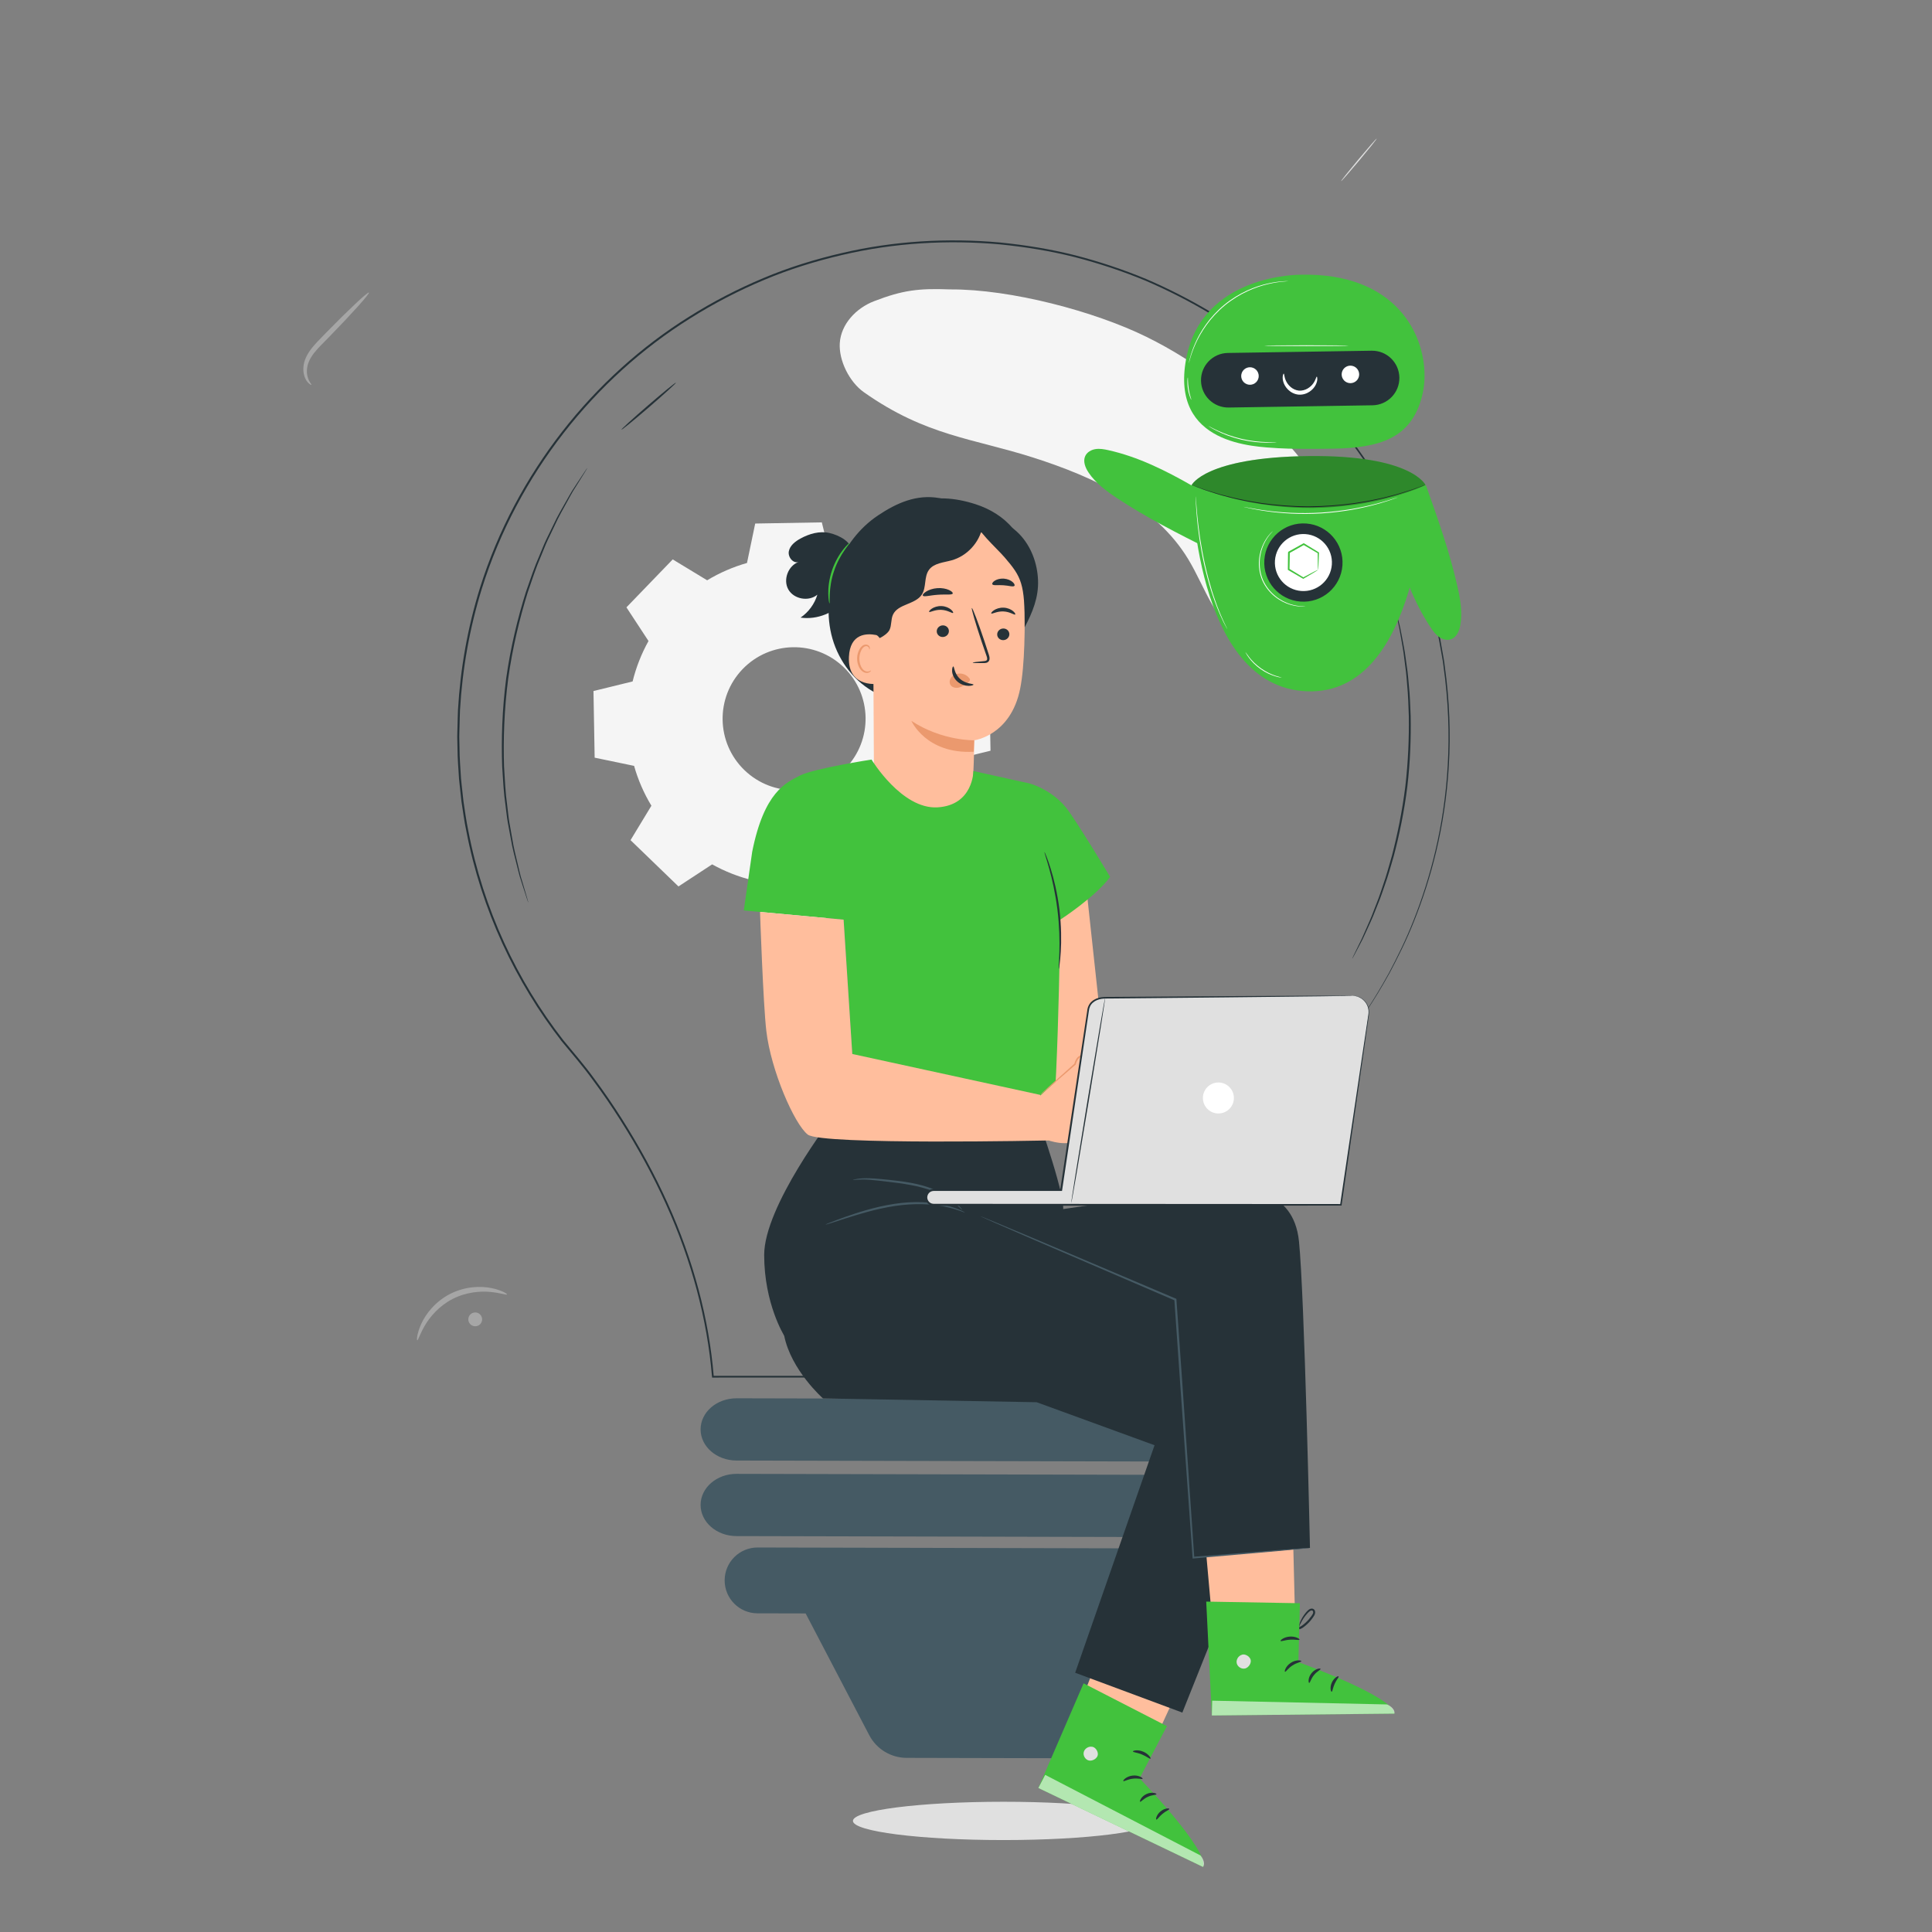
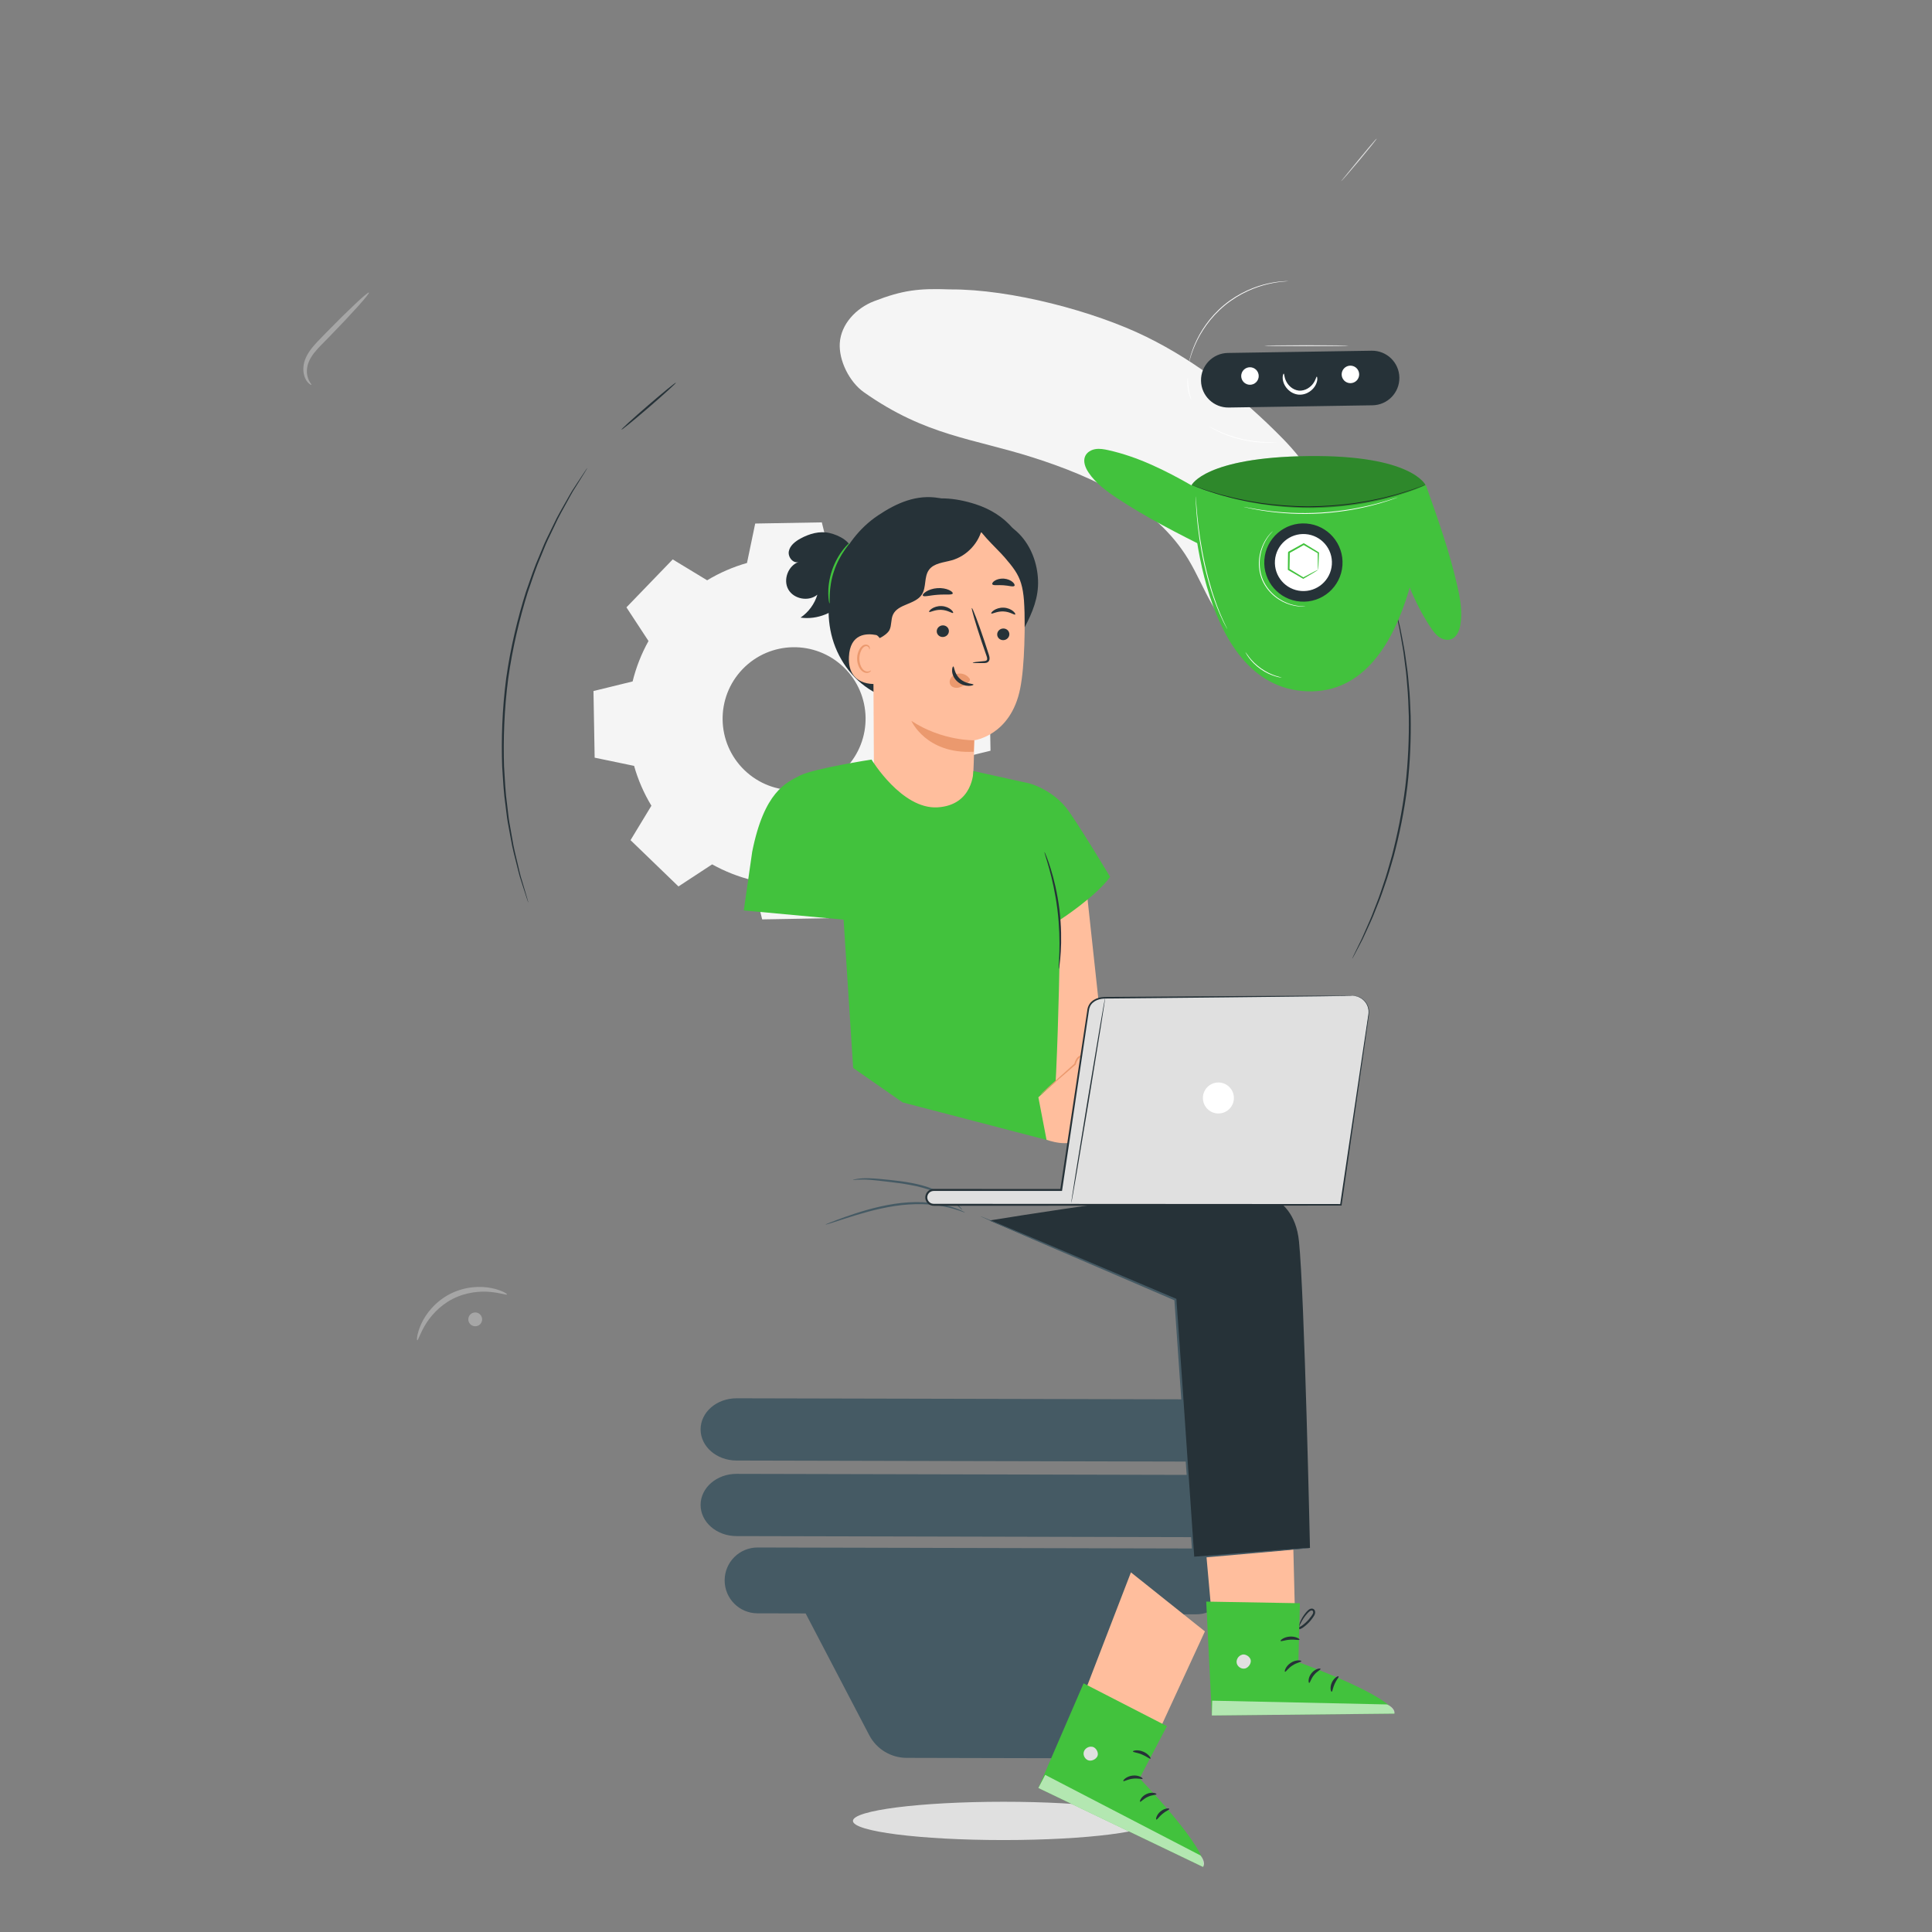
<svg xmlns="http://www.w3.org/2000/svg" version="1.1" x="0px" y="0px" viewBox="0 0 500 500" style="enable-background:new 0 0 500 500;" xml:space="preserve">
  <rect x="0" y="0" width="500" height="500" fill="#808080" stroke="none" />
  <g id="Background_Complete">
    <path style="fill:#E0E0E0;" d="M298.659,471.249c0,2.737-17.443,4.956-38.96,4.956c-21.517,0-38.96-2.219-38.96-4.956   c0-2.737,17.443-4.955,38.96-4.955C281.216,466.294,298.659,468.512,298.659,471.249z" />
    <g>
      <g>
        <path style="fill:#F5F5F5;" d="M183.01,150.179c3.26-1.97,6.731-3.464,10.311-4.481l2.124-10.206l17.244-0.302l2.482,10.124     c3.614,0.89,7.135,2.261,10.463,4.116l8.715-5.713l12.407,11.98l-5.402,8.908c1.971,3.261,3.465,6.733,4.481,10.313l10.205,2.124     l0.303,17.243l-10.124,2.482c-0.89,3.613-2.262,7.134-4.116,10.462l5.712,8.716l-11.978,12.407l-8.91-5.402     c-3.261,1.97-6.732,3.464-10.313,4.48l-2.124,10.206l-17.243,0.303l-2.482-10.125c-3.613-0.891-7.134-2.262-10.462-4.116     l-8.715,5.713l-12.407-11.979l5.402-8.909c-1.97-3.261-3.465-6.732-4.481-10.313l-10.206-2.124l-0.303-17.243l10.125-2.483     c0.89-3.613,2.262-7.134,4.116-10.462l-5.712-8.715l11.978-12.407L183.01,150.179L183.01,150.179z M192.202,173.15     c-7.097,7.351-6.892,19.063,0.46,26.16c7.351,7.097,19.063,6.891,26.16-0.46c7.097-7.351,6.892-19.063-0.46-26.16     C211.011,165.594,199.299,165.8,192.202,173.15z" />
      </g>
    </g>
    <g>
	</g>
    <g>
      <g>
		</g>
      <g>
		</g>
      <g>
        <g>
-           <path style="fill:#E0E0E0;" d="M356.278,35.88c0.072,0.06-1.929,2.573-4.468,5.611c-2.541,3.039-4.659,5.453-4.731,5.392      c-0.072-0.06,1.928-2.572,4.469-5.611C354.088,38.234,356.206,35.82,356.278,35.88z" />
+           <path style="fill:#E0E0E0;" d="M356.278,35.88c0.072,0.06-1.929,2.573-4.468,5.611c-2.541,3.039-4.659,5.453-4.731,5.392      C354.088,38.234,356.206,35.82,356.278,35.88z" />
        </g>
      </g>
      <g>
		</g>
      <g>
		</g>
      <g>
		</g>
      <g>
		</g>
      <g>
		</g>
      <g>
		</g>
      <g>
		</g>
      <g>
		</g>
      <g>
		</g>
    </g>
    <g>
      <g>
        <g>
          <g>
            <g>
					</g>
          </g>
          <g>
            <g>
					</g>
          </g>
          <g>
            <g>
					</g>
          </g>
          <g>
				</g>
          <g>
				</g>
        </g>
      </g>
    </g>
    <path style="fill:#F5F5F5;" d="M345.643,134.809c-3.037-7.954-7.642-15.152-13.633-21.264   c-10.322-10.532-22.065-19.857-35.361-26.393c-13.295-6.536-34.982-12.34-50.773-12.255c-8.154-0.311-12.273,0.197-19.693,3.062   c-4.636,1.79-8.525,5.918-8.847,10.815c-0.297,4.53,2.499,10.099,6.245,12.739c16.081,11.334,28.26,11.925,43.855,16.918   c15.595,4.992,31.644,12.385,40.055,26.256c4.565,7.528,7.166,17.163,15.087,21.158c7.676,3.871,17.805,0.112,22.512-7.009   C349.799,151.715,348.68,142.762,345.643,134.809z" />
    <g>
	</g>
    <g>
      <g>
        <g>
          <g>
            <g>
              <g>
						</g>
            </g>
          </g>
        </g>
        <g style="opacity:0.3;">
          <g>
            <g>
					</g>
          </g>
        </g>
        <g style="opacity:0.3;">
          <g>
            <g>
              <g>
                <path style="fill:#FFFFFF;" d="M123.832,343.027c-0.872,0.467-1.958,0.139-2.425-0.733c-0.467-0.872-0.139-1.958,0.733-2.425         c0.872-0.467,1.958-0.139,2.425,0.733C125.032,341.474,124.704,342.56,123.832,343.027z" />
              </g>
            </g>
          </g>
        </g>
      </g>
      <g>
        <g>
          <g>
				</g>
        </g>
      </g>
      <g style="opacity:0.3;">
        <g>
          <g>
            <g>
              <g>
                <path style="fill:#FFFFFF;" d="M131.226,335.002c-0.089,0.22-1.651-0.395-4.256-0.642c-2.577-0.263-6.29,0.005-9.805,1.794         c-3.512,1.797-5.909,4.647-7.207,6.888c-1.328,2.255-1.747,3.881-1.977,3.823c-0.161-0.022-0.105-1.774,1.064-4.305         c0.58-1.258,1.466-2.679,2.705-4.05c1.234-1.371,2.844-2.671,4.752-3.657c1.917-0.966,3.914-1.506,5.748-1.701         c1.838-0.199,3.508-0.083,4.867,0.186C129.851,333.876,131.303,334.858,131.226,335.002z" />
              </g>
            </g>
          </g>
        </g>
      </g>
    </g>
    <g>
      <g>
        <g>
          <g>
            <g>
              <g>
						</g>
            </g>
          </g>
        </g>
        <g>
          <g>
            <g>
					</g>
          </g>
        </g>
        <g style="opacity:0.3;">
          <g>
            <g>
              <g>
                <g>
                  <path style="fill:#FFFFFF;" d="M80.6,99.601c-0.043,0.062-0.483-0.108-1.026-0.743c-0.526-0.632-1.064-1.793-1.073-3.294          c-0.001-0.743,0.112-1.57,0.417-2.4c0.295-0.821,0.74-1.645,1.295-2.426c1.115-1.58,2.594-2.981,4.054-4.506          c5.929-6.068,10.946-10.777,11.209-10.521c0.263,0.257-4.329,5.382-10.257,11.45c-1.472,1.532-2.959,2.903-4.016,4.299          c-0.534,0.697-0.959,1.405-1.258,2.106c-0.301,0.689-0.448,1.386-0.504,2.028c-0.103,1.296,0.224,2.33,0.563,2.974          C80.355,99.212,80.667,99.52,80.6,99.601z" />
                </g>
              </g>
            </g>
          </g>
        </g>
        <g>
          <g>
            <g>
              <g>
						</g>
            </g>
          </g>
        </g>
      </g>
    </g>
    <g>
      <g>
        <g>
          <g>
            <g>
					</g>
          </g>
        </g>
        <g>
			</g>
      </g>
      <g>
        <g>
          <g>
            <g>
					</g>
          </g>
        </g>
        <g>
			</g>
      </g>
      <g>
		</g>
      <g>
		</g>
    </g>
    <g>
      <g>
        <g>
          <g>
            <g>
					</g>
          </g>
        </g>
      </g>
    </g>
    <g>
      <g>
        <g>
          <g>
            <g>
					</g>
          </g>
        </g>
      </g>
    </g>
    <g>
      <g>
        <g>
          <g>
            <g>
					</g>
          </g>
        </g>
      </g>
    </g>
    <g>
      <g>
        <g>
          <g>
            <g>
					</g>
          </g>
        </g>
      </g>
    </g>
    <g>
      <g>
        <g>
          <g>
            <g>
					</g>
          </g>
        </g>
      </g>
    </g>
    <g>
      <g>
        <g>
          <g>
            <g>
					</g>
          </g>
        </g>
      </g>
    </g>
    <g>
      <g>
        <g>
          <g>
            <g>
					</g>
          </g>
        </g>
      </g>
    </g>
    <g>
      <g>
        <g>
          <g>
            <g>
					</g>
          </g>
        </g>
      </g>
    </g>
  </g>
  <g id="Background_Simple" style="display:none;">
    <path style="display:inline;fill:#F5F5F5;" d="M428.95,101.581l-2.434-4.01C406,63.763,368.907,43.383,329.799,45.856   c-5.027,0.318-10.033,0.998-14.971,2.056c-35.557,7.611-66.496,34.5-79.321,68.937c-7.542,20.253-9.649,43.572-23.962,59.647   c-18.627,20.922-50.251,21.579-78.055,20.712c-27.804-0.867-59.449-0.128-77.985,20.877   c-11.609,13.154-15.299,31.861-14.362,49.478c2.478,46.641,34.979,88.345,76.311,109.074   c41.332,20.729,89.996,22.586,135.232,13.467c63.37-12.774,123.634-47.855,159.857-102.038   C448.764,233.882,457.932,160.063,428.95,101.581z" />
  </g>
  <g id="Light_Bulb">
    <g>
      <g>
        <g>
          <g>
            <g>
              <path style="fill:#455A64;" d="M314.58,397.826L190.6,397.54c-5.138-0.012-9.296-3.628-9.286-8.075l0,0        c0.01-4.449,4.184-8.045,9.323-8.033l123.979,0.285c5.139,0.013,9.297,3.628,9.286,8.076l0,0        C323.892,394.242,319.719,397.838,314.58,397.826z" />
            </g>
          </g>
        </g>
      </g>
      <g>
        <g>
          <g>
            <g>
              <path style="fill:#455A64;" d="M314.58,378.271l-123.98-0.286c-5.138-0.012-9.296-3.628-9.286-8.075l0,0        c0.01-4.449,4.184-8.045,9.323-8.033l123.979,0.285c5.139,0.013,9.297,3.628,9.286,8.076l0,0        C323.892,374.687,319.719,378.284,314.58,378.271z" />
            </g>
          </g>
        </g>
      </g>
      <g>
        <g>
          <g>
            <g>
              <path style="fill:#455A64;" d="M309.596,400.751l-113.518-0.262c-4.706-0.011-8.529,3.795-8.539,8.499        c-0.011,4.705,3.794,8.529,8.499,8.539l12.46,0.029l16.459,31.504c1.883,3.603,5.609,5.865,9.674,5.875l40.563,0.094        c4.107,0.009,7.872-2.281,9.753-5.932l16.137-31.327l8.472,0.019c4.705,0.011,8.529-3.794,8.539-8.499        C318.107,404.585,314.301,400.762,309.596,400.751z" />
            </g>
          </g>
        </g>
      </g>
      <g>
-         <path style="fill:#263238;" d="M348.586,268.674c0,0,0,0,0.011,0l0,0c0,0-0.306,0.472-0.913,1.369     c-0.612,0.9-1.517,2.231-2.704,3.979c-0.597,0.875-1.264,1.854-2.001,2.935c-0.724,1.09-1.431,2.338-2.246,3.661     c-0.805,1.33-1.672,2.763-2.601,4.297c-0.949,1.523-1.775,3.253-2.753,5.028c-0.478,0.894-0.969,1.814-1.474,2.759     c-0.252,0.473-0.508,0.952-0.767,1.437c-0.233,0.498-0.47,1.003-0.709,1.514c-0.958,2.044-1.964,4.19-3.017,6.436     c-0.938,2.296-1.918,4.695-2.938,7.193c-0.932,2.532-1.855,5.184-2.805,7.935c-1.715,5.563-3.426,11.577-4.642,18.111     c-1.205,6.52-2.141,13.549-2.019,20.952l0.003,0.168l-0.163,0c-35.988,0.018-80.946,0.04-132.352,0.066l-0.208,0l-0.017-0.209     c-1.216-14.766-5.261-30.025-11.945-44.749c-3.328-7.367-7.283-14.611-11.767-21.667c-2.238-3.531-4.618-7.01-7.15-10.413     c-2.482-3.433-5.287-6.658-8.037-9.99l-0.332-0.403h0.531h0.002l-0.197,0.404c-11.911-15.294-20.79-34.021-24.689-54.414     c-0.538-2.538-0.869-5.12-1.264-7.7c-0.161-1.295-0.283-2.597-0.427-3.898l-0.201-1.955l-0.125-1.964     c-0.073-1.311-0.192-2.622-0.227-3.939c-0.028-1.317-0.056-2.636-0.084-3.956c-0.058-1.321,0.04-2.643,0.053-3.968     c0.041-1.324,0.05-2.652,0.117-3.978c0.611-10.608,2.48-21.267,5.7-31.613c9.291-29.611,29.327-54.671,54.089-70.124     c6.175-3.893,12.621-7.229,19.231-9.999c6.604-2.79,13.417-4.877,20.251-6.471c13.681-3.212,27.587-3.945,40.938-2.755     c6.672,0.66,13.226,1.729,19.564,3.334c6.327,1.64,12.455,3.682,18.324,6.122c5.839,2.512,11.42,5.37,16.712,8.533     c5.239,3.248,10.207,6.745,14.832,10.513c9.184,7.608,17.087,16.124,23.445,25.19c6.449,9.007,11.355,18.525,15.012,27.976     c0.983,2.339,1.691,4.747,2.508,7.081c0.771,2.35,1.367,4.723,2.046,7.036c0.527,2.353,1.112,4.662,1.566,6.966     c0.206,1.156,0.41,2.304,0.613,3.444c0.202,1.14,0.422,2.27,0.541,3.406c1.265,9.046,1.54,17.697,1.061,25.733     c-0.935,16.107-4.745,29.642-8.937,40.144c-2.082,5.275-4.378,9.765-6.417,13.617c-2.12,3.813-4.056,6.957-5.714,9.437     c-0.84,1.231-1.58,2.317-2.218,3.253c-0.672,0.902-1.237,1.659-1.693,2.27C349.092,268,348.69,268.535,348.586,268.674     c0.1-0.139,0.487-0.674,1.344-1.861c0.452-0.623,1.014-1.396,1.681-2.315c0.632-0.94,1.365-2.029,2.196-3.265     c1.642-2.487,3.562-5.637,5.665-9.453c2.023-3.856,4.301-8.346,6.365-13.618c4.156-10.497,7.93-24.014,8.834-40.085     c0.464-8.019,0.176-16.649-1.098-25.67c-0.12-1.133-0.341-2.259-0.544-3.396c-0.204-1.137-0.409-2.282-0.616-3.434     c-0.456-2.296-1.043-4.599-1.571-6.945c-0.68-2.307-1.278-4.671-2.049-7.014c-0.817-2.327-1.526-4.727-2.509-7.058     c-3.658-9.419-8.558-18.904-14.997-27.876c-6.347-9.031-14.232-17.512-23.391-25.088c-4.612-3.753-9.566-7.233-14.789-10.467     c-5.276-3.149-10.84-5.993-16.659-8.492c-5.85-2.427-11.957-4.458-18.261-6.089c-6.316-1.596-12.846-2.657-19.494-3.312     c-13.302-1.179-27.156-0.444-40.782,2.761c-6.807,1.59-13.592,3.671-20.169,6.452c-6.583,2.76-13.002,6.086-19.152,9.964     c-24.66,15.398-44.611,40.36-53.864,69.849c-3.207,10.303-5.068,20.919-5.678,31.484c-0.066,1.321-0.076,2.643-0.117,3.962     c-0.014,1.319-0.112,2.636-0.053,3.952c0.028,1.315,0.056,2.629,0.083,3.941c0.035,1.311,0.153,2.617,0.225,3.923l0.124,1.956     l0.2,1.947c0.143,1.296,0.264,2.593,0.424,3.882c0.393,2.569,0.722,5.141,1.258,7.669c3.88,20.311,12.718,38.965,24.578,54.204     l0.314,0.404h-0.512h-0.002l0.198-0.403c2.728,3.307,5.541,6.543,8.038,9.999c2.538,3.413,4.923,6.903,7.166,10.444     c4.493,7.077,8.455,14.342,11.79,21.733c6.696,14.77,10.749,30.086,11.959,44.912l-0.225-0.209     c51.406,0.026,96.364,0.048,132.352,0.066l-0.16,0.168c-0.113-7.46,0.839-14.484,2.057-21.022     c1.23-6.545,2.956-12.567,4.686-18.134c0.957-2.754,1.888-5.407,2.827-7.94c1.028-2.499,2.015-4.899,2.96-7.196     c1.06-2.246,2.073-4.392,3.038-6.435c0.241-0.511,0.479-1.015,0.715-1.513c0.261-0.485,0.518-0.964,0.772-1.436     c0.509-0.945,1.004-1.864,1.485-2.758c0.986-1.774,1.818-3.502,2.774-5.023c0.936-1.532,1.81-2.963,2.62-4.29     c0.821-1.32,1.536-2.565,2.266-3.652c0.744-1.077,1.418-2.053,2.02-2.925c1.204-1.738,2.121-3.061,2.741-3.956     c0.619-0.889,0.949-1.343,0.949-1.343l0,0C348.586,268.674,348.586,268.674,348.586,268.674z" />
-       </g>
+         </g>
      <g>
        <path style="fill:#263238;" d="M136.731,233.599c-0.008,0.003-0.047-0.092-0.115-0.281c-0.074-0.217-0.169-0.495-0.288-0.843     c-0.254-0.78-0.609-1.872-1.06-3.261c-0.228-0.713-0.48-1.501-0.755-2.361c-0.252-0.87-0.47-1.831-0.735-2.855     c-0.494-2.057-1.171-4.375-1.594-7.008c-0.243-1.311-0.498-2.683-0.764-4.112c-0.256-1.432-0.389-2.941-0.6-4.493     c-0.468-3.102-0.621-6.449-0.855-9.965c-0.246-7.041-0.013-14.806,1.039-22.877c1.136-8.062,2.981-15.611,5.096-22.332     c1.163-3.327,2.203-6.512,3.481-9.378c0.616-1.44,1.147-2.859,1.775-4.171c0.637-1.307,1.248-2.561,1.832-3.76     c1.109-2.425,2.38-4.479,3.404-6.329c0.528-0.917,0.994-1.784,1.469-2.556c0.494-0.756,0.947-1.448,1.356-2.075     c0.805-1.218,1.438-2.176,1.891-2.86c0.207-0.304,0.373-0.546,0.502-0.736c0.116-0.164,0.178-0.246,0.186-0.241     c0.007,0.005-0.041,0.097-0.142,0.271c-0.118,0.197-0.27,0.449-0.459,0.764c-0.432,0.696-1.037,1.67-1.806,2.909     c-0.397,0.632-0.836,1.331-1.315,2.095c-0.461,0.777-0.914,1.65-1.428,2.572c-0.998,1.86-2.242,3.92-3.327,6.348     c-0.573,1.199-1.172,2.455-1.796,3.762c-0.617,1.312-1.136,2.731-1.742,4.169c-1.257,2.862-2.277,6.042-3.423,9.361     c-2.081,6.705-3.904,14.226-5.036,22.255c-1.048,8.038-1.295,15.771-1.076,22.787c0.221,3.503,0.356,6.84,0.805,9.933     c0.201,1.548,0.323,3.054,0.568,4.482c0.253,1.427,0.496,2.796,0.728,4.105c0.398,2.629,1.049,4.947,1.515,7.006     c0.25,1.025,0.454,1.987,0.691,2.86c0.258,0.863,0.495,1.654,0.709,2.37c0.411,1.4,0.735,2.5,0.966,3.286     c0.099,0.355,0.177,0.638,0.239,0.859C136.718,233.495,136.74,233.596,136.731,233.599z" />
      </g>
      <g>
        <path style="fill:#263238;" d="M174.928,99.033c0.094,0.109-2.988,2.922-6.882,6.282c-3.896,3.361-7.129,5.997-7.223,5.888     c-0.094-0.109,2.987-2.921,6.883-6.282C171.601,101.56,174.835,98.924,174.928,99.033z" />
      </g>
      <g>
        <path style="fill:#263238;" d="M349.954,248.109c-0.008-0.004,0.021-0.082,0.086-0.229c0.08-0.174,0.178-0.386,0.298-0.646     c0.291-0.601,0.689-1.423,1.192-2.461c0.264-0.536,0.555-1.127,0.872-1.772c0.306-0.654,0.607-1.378,0.949-2.148     c0.664-1.549,1.491-3.282,2.216-5.276c0.382-0.99,0.783-2.026,1.199-3.104c0.412-1.081,0.761-2.235,1.167-3.413     c0.841-2.348,1.53-4.922,2.302-7.616c1.408-5.424,2.655-11.467,3.459-17.886c0.75-6.428,0.981-12.595,0.908-18.199     c-0.108-2.8-0.163-5.465-0.419-7.946c-0.113-1.241-0.176-2.445-0.319-3.593c-0.147-1.147-0.289-2.248-0.424-3.301     c-0.228-2.11-0.618-3.99-0.893-5.652c-0.148-0.829-0.268-1.605-0.409-2.313c-0.154-0.701-0.296-1.345-0.424-1.928     c-0.241-1.128-0.431-2.02-0.57-2.674c-0.055-0.281-0.099-0.511-0.136-0.699c-0.028-0.158-0.038-0.24-0.029-0.243     s0.036,0.076,0.081,0.23c0.05,0.184,0.111,0.41,0.186,0.687c0.163,0.649,0.385,1.535,0.666,2.654     c0.142,0.582,0.299,1.223,0.469,1.922c0.156,0.706,0.29,1.481,0.452,2.309c0.303,1.661,0.72,3.542,0.972,5.655     c0.146,1.054,0.299,2.158,0.458,3.307c0.153,1.151,0.227,2.357,0.35,3.602c0.276,2.488,0.348,5.161,0.469,7.972     c0.1,5.624-0.117,11.818-0.87,18.272c-0.807,6.445-2.074,12.511-3.513,17.948c-0.788,2.7-1.495,5.279-2.357,7.629     c-0.416,1.179-0.776,2.333-1.199,3.414c-0.429,1.078-0.841,2.113-1.234,3.102c-0.749,1.992-1.602,3.719-2.292,5.26     c-0.355,0.766-0.67,1.486-0.99,2.135c-0.332,0.638-0.638,1.224-0.914,1.755c-0.54,1.02-0.967,1.828-1.28,2.419     c-0.139,0.251-0.252,0.455-0.344,0.623C350.007,248.044,349.962,248.113,349.954,248.109z" />
      </g>
    </g>
  </g>
  <g id="Robot">
    <g>
      <path style="fill:#42c23d;" d="M308.499,125.688c-6.84-3.915-13.99-7.486-21.685-9.19c-1.079-0.239-2.191-0.441-3.284-0.274    c-1.092,0.167-2.175,0.766-2.654,1.761c-0.659,1.367-0.022,3.004,0.816,4.269c1.849,2.792,4.621,4.828,7.412,6.678    c7.641,5.068,15.857,9.197,24.05,13.313C312.116,136.415,310.073,131.398,308.499,125.688" />
      <path style="fill:#42c23d;" d="M360.941,140.76c2.235,7.558,4.932,15.081,9.313,21.632c0.614,0.919,1.278,1.834,2.183,2.469    c0.905,0.635,2.101,0.95,3.135,0.563c1.421-0.532,2.093-2.155,2.362-3.648c0.594-3.296-0.001-6.683-0.737-9.949    c-2.017-8.944-5.098-17.608-8.171-26.247C365.745,130.51,363.753,135.547,360.941,140.76" />
      <g>
        <g>
          <path style="fill:#42c23d;" d="M308.396,125.534c0,0,0.538,52.351,29.917,53.375s30.611-53.001,30.611-53.375      c0,0-3.47-7.808-30.264-7.502C311.866,118.337,308.396,125.534,308.396,125.534z" />
        </g>
        <g>
          <g>
            <g>
              <g>
                <path style="fill:#263238;" d="M347.422,146.324c-0.408,5.579-5.261,9.772-10.841,9.364         c-5.58-0.408-9.772-5.262-9.364-10.841c0.408-5.58,5.262-9.772,10.841-9.364C343.638,135.891,347.83,140.745,347.422,146.324         z" />
              </g>
            </g>
            <g>
              <g>
                <path style="fill:#FFFFFF;" d="M344.682,146.124c-0.297,4.066-3.834,7.121-7.9,6.824c-4.066-0.297-7.121-3.834-6.824-7.9         c0.297-4.066,3.834-7.121,7.9-6.824S344.979,142.058,344.682,146.124z" />
              </g>
            </g>
          </g>
          <g>
            <g>
              <g>
                <path style="fill:#42c23d;" d="M341.122,147.466c-0.028-0.017-0.05-0.454-0.069-1.217c-0.018-0.764-0.033-1.851-0.035-3.181         l0.082,0.146c-1.105-0.645-2.393-1.396-3.798-2.215l0.212,0.003c-1.192,0.67-2.484,1.396-3.832,2.153         c-0.104,0.173,0.14-0.235,0.115-0.192v0.001v0.002l0,0.004l0,0.009l0,0.018l0,0.036l-0.001,0.072l-0.002,0.144l-0.004,0.287         l-0.009,0.57c-0.006,0.378-0.013,0.75-0.019,1.118c-0.014,0.733-0.028,1.445-0.041,2.132l-0.103-0.185         c1.388,0.848,2.653,1.621,3.752,2.292l-0.167-0.003c1.171-0.63,2.136-1.132,2.816-1.479         C340.699,147.637,341.094,147.449,341.122,147.466c0.028,0.017-0.312,0.239-0.959,0.634         c-0.647,0.394-1.602,0.963-2.799,1.655l-0.082,0.047l-0.086-0.05c-1.112-0.649-2.392-1.395-3.798-2.215l-0.105-0.061         l0.001-0.124c0.007-0.687,0.014-1.399,0.022-2.132c0.005-0.368,0.009-0.741,0.014-1.118l0.008-0.57l0.004-0.287l0.002-0.144         l0.001-0.072l0-0.036l0-0.018v-0.009l0-0.005v-0.002v-0.001c-0.025,0.042,0.219-0.367,0.116-0.194         c1.353-0.75,2.649-1.468,3.845-2.131l0.109-0.06l0.103,0.063c1.388,0.848,2.66,1.625,3.752,2.292l0.084,0.051l-0.003,0.095         c-0.041,1.382-0.088,2.492-0.128,3.248C341.184,147.078,341.15,147.483,341.122,147.466z" />
              </g>
            </g>
          </g>
        </g>
        <g>
          <g>
            <path style="fill:#263238;" d="M308.274,125.487c0.001-0.003,0.053,0.012,0.154,0.045c0.11,0.037,0.257,0.087,0.445,0.151       c0.4,0.141,0.972,0.343,1.703,0.6c0.37,0.132,0.78,0.278,1.228,0.438c0.452,0.151,0.951,0.293,1.482,0.459       c1.067,0.317,2.267,0.727,3.632,1.048c0.679,0.174,1.389,0.356,2.129,0.546c0.741,0.187,1.525,0.326,2.33,0.5       c1.606,0.369,3.349,0.62,5.176,0.915c3.668,0.498,7.731,0.84,12.006,0.859c4.276-0.018,8.34-0.359,12.009-0.857       c1.828-0.296,3.571-0.546,5.177-0.915c0.805-0.174,1.589-0.313,2.33-0.5c0.74-0.19,1.451-0.372,2.13-0.546       c1.365-0.321,2.565-0.731,3.632-1.047c0.531-0.165,1.03-0.308,1.482-0.459c0.448-0.16,0.858-0.306,1.228-0.438       c0.731-0.257,1.302-0.459,1.702-0.6c0.188-0.064,0.335-0.114,0.445-0.151c0.101-0.033,0.153-0.048,0.154-0.045       c0.001,0.003-0.048,0.025-0.146,0.065c-0.108,0.042-0.253,0.098-0.438,0.17c-0.397,0.15-0.965,0.364-1.69,0.637       c-0.369,0.137-0.777,0.289-1.223,0.456c-0.451,0.157-0.948,0.305-1.478,0.476c-1.065,0.328-2.264,0.748-3.629,1.079       c-0.679,0.178-1.39,0.365-2.13,0.56c-0.742,0.191-1.526,0.334-2.332,0.512c-1.608,0.377-3.353,0.634-5.185,0.936       c-3.676,0.51-7.75,0.857-12.036,0.875c-4.285-0.018-8.358-0.367-12.033-0.877c-1.831-0.302-3.576-0.559-5.184-0.936       c-0.805-0.179-1.59-0.322-2.332-0.513c-0.74-0.195-1.451-0.382-2.13-0.56c-1.365-0.331-2.564-0.751-3.629-1.079       c-0.53-0.171-1.028-0.319-1.478-0.476c-0.447-0.166-0.855-0.319-1.224-0.456c-0.726-0.274-1.293-0.488-1.69-0.637       c-0.185-0.072-0.33-0.129-0.438-0.171C308.322,125.512,308.273,125.49,308.274,125.487z" />
          </g>
        </g>
        <g style="opacity:0.3;">
          <path d="M308.396,125.534c0,0,3.47-7.197,30.264-7.502c26.794-0.306,30.264,7.502,30.264,7.502S341.897,138.863,308.396,125.534      z" />
        </g>
        <g>
          <g>
            <path style="fill:#FFFFFF;" d="M317.61,162.791c-0.003,0.002-0.02-0.024-0.051-0.077c-0.035-0.064-0.078-0.141-0.131-0.235       c-0.119-0.225-0.281-0.53-0.485-0.916c-0.104-0.201-0.219-0.423-0.344-0.665c-0.116-0.249-0.241-0.519-0.375-0.808       c-0.272-0.579-0.578-1.239-0.875-1.988c-0.153-0.373-0.313-0.763-0.48-1.169c-0.152-0.412-0.311-0.841-0.475-1.284       c-0.343-0.883-0.634-1.852-0.976-2.859c-0.626-2.034-1.24-4.293-1.779-6.688c-0.527-2.399-0.931-4.704-1.249-6.808       c-0.294-2.107-0.527-4.009-0.654-5.613c-0.078-0.801-0.125-1.527-0.165-2.164c-0.045-0.637-0.075-1.187-0.088-1.636       c-0.014-0.435-0.026-0.781-0.034-1.035c-0.001-0.108-0.003-0.196-0.004-0.269c0-0.061,0.002-0.092,0.006-0.092       c0.004,0,0.009,0.031,0.015,0.091c0.007,0.073,0.015,0.161,0.024,0.268c0.018,0.254,0.042,0.598,0.073,1.032       c0.026,0.449,0.067,0.997,0.123,1.632c0.051,0.636,0.108,1.36,0.195,2.159c0.146,1.6,0.394,3.497,0.697,5.598       c0.328,2.098,0.737,4.397,1.263,6.791c0.538,2.39,1.144,4.645,1.759,6.676c0.337,1.006,0.62,1.975,0.955,2.858       c0.16,0.444,0.314,0.873,0.463,1.285c0.162,0.407,0.317,0.797,0.466,1.171c0.287,0.75,0.583,1.413,0.844,1.995       c0.128,0.291,0.248,0.562,0.359,0.813c0.119,0.244,0.228,0.468,0.327,0.672c0.189,0.392,0.339,0.703,0.449,0.932       c0.045,0.098,0.082,0.178,0.112,0.245C317.602,162.76,317.613,162.79,317.61,162.791z" />
          </g>
        </g>
        <g>
          <g>
            <path style="fill:#FFFFFF;" d="M331.766,175.379c-0.003,0.014-0.168-0.007-0.468-0.057c-0.3-0.046-0.728-0.146-1.248-0.301       c-0.522-0.152-1.128-0.382-1.781-0.684c-0.648-0.311-1.339-0.7-2.021-1.174c-0.677-0.481-1.277-1-1.789-1.505       c-0.505-0.512-0.927-1.005-1.246-1.444c-0.322-0.437-0.562-0.806-0.706-1.073c-0.148-0.265-0.224-0.414-0.212-0.421       c0.034-0.02,0.368,0.561,1.035,1.404c0.331,0.423,0.759,0.9,1.264,1.397c0.513,0.49,1.107,0.997,1.775,1.471       c0.672,0.467,1.35,0.855,1.984,1.172c0.639,0.307,1.232,0.549,1.742,0.717C331.113,175.223,331.773,175.34,331.766,175.379z" />
          </g>
        </g>
        <g>
          <g>
            <path style="fill:#FFFFFF;" d="M337.89,156.909c0,0.007-0.096,0.017-0.28,0.029c-0.184,0.004-0.456,0.044-0.807,0.023       c-0.701-0.002-1.722-0.114-2.927-0.475c-0.604-0.177-1.242-0.441-1.906-0.767c-0.651-0.351-1.336-0.754-1.983-1.28       c-1.307-1.028-2.519-2.471-3.302-4.236c-0.756-1.778-0.982-3.649-0.841-5.306c0.057-0.832,0.23-1.608,0.418-2.323       c0.215-0.708,0.458-1.355,0.741-1.917c0.559-1.127,1.174-1.95,1.651-2.463c0.224-0.27,0.439-0.441,0.568-0.573       c0.134-0.126,0.207-0.19,0.212-0.185c0.016,0.016-0.266,0.283-0.718,0.811c-0.455,0.525-1.045,1.353-1.58,2.473       c-0.271,0.559-0.503,1.2-0.708,1.9c-0.178,0.707-0.343,1.472-0.393,2.291c-0.128,1.631,0.101,3.467,0.841,5.208       c0.767,1.729,1.952,3.149,3.231,4.169c0.633,0.522,1.305,0.924,1.942,1.277c0.651,0.328,1.278,0.597,1.871,0.78       c1.184,0.374,2.191,0.508,2.886,0.534C337.502,156.91,337.889,156.887,337.89,156.909z" />
          </g>
        </g>
        <g>
          <g>
-             <path style="fill:#42c23d;" d="M336.623,71.099c0,0-25.614-0.308-29.669,21.877c-4.055,22.185,17.607,22.599,23.836,23.019       c2.825,0.19,8.869,0.21,14.203,0.118c11.807-0.205,20.151-2.49,22.99-13.445c0.331-1.277,0.554-2.589,0.638-3.923       C369.371,86.739,361.244,70.508,336.623,71.099z" />
-           </g>
+             </g>
          <g>
            <path style="fill:#263238;" d="M355.204,104.888l-37.212,0.581c-3.901,0.061-7.112-3.052-7.173-6.952l0,0       c-0.061-3.9,3.052-7.112,6.952-7.173l37.212-0.581c3.9-0.061,7.112,3.052,7.173,6.952l0,0       C362.217,101.616,359.105,104.827,355.204,104.888z" />
          </g>
          <g>
            <path style="fill:#FFFFFF;" d="M325.714,97.747c-0.241,1.228-1.432,2.029-2.66,1.789c-1.228-0.241-2.029-1.432-1.789-2.66       c0.241-1.229,1.432-2.029,2.66-1.789C325.154,95.327,325.954,96.518,325.714,97.747z" />
          </g>
          <g>
            <path style="fill:#FFFFFF;" d="M351.711,97.332c-0.241,1.229-1.432,2.029-2.66,1.789c-1.229-0.241-2.029-1.432-1.789-2.66       c0.241-1.228,1.432-2.029,2.66-1.789C351.151,94.912,351.951,96.104,351.711,97.332z" />
          </g>
          <g>
            <g>
              <path style="fill:#FFFFFF;" d="M332.23,96.701c0.168,0.018,0.084,0.811,0.579,1.865c0.239,0.523,0.637,1.095,1.203,1.581        c0.562,0.487,1.31,0.86,2.129,0.945c0.822,0.065,1.625-0.167,2.266-0.543c0.645-0.375,1.14-0.866,1.47-1.337        c0.677-0.947,0.738-1.742,0.908-1.729c0.066,0.001,0.135,0.201,0.135,0.576c0.002,0.374-0.106,0.922-0.412,1.531        c-0.303,0.609-0.831,1.26-1.591,1.771c-0.752,0.51-1.773,0.857-2.869,0.767c-1.094-0.111-2.034-0.636-2.682-1.274        c-0.656-0.64-1.057-1.376-1.244-2.029c-0.191-0.654-0.198-1.213-0.128-1.58C332.061,96.875,332.165,96.69,332.23,96.701z" />
            </g>
          </g>
          <g>
            <g>
              <path style="fill:#FFFFFF;" d="M333.381,72.759c0,0.004-0.031,0.009-0.092,0.016c-0.073,0.007-0.162,0.015-0.271,0.024        c-0.238,0.025-0.59,0.032-1.04,0.086c-0.902,0.082-2.204,0.259-3.78,0.626c-1.576,0.364-3.42,0.955-5.36,1.854        c-1.94,0.896-3.964,2.124-5.873,3.687c-1.897,1.578-3.488,3.333-4.736,5.068c-1.251,1.735-2.181,3.433-2.838,4.911        c-0.659,1.478-1.081,2.722-1.332,3.592c-0.139,0.432-0.213,0.776-0.282,1.005c-0.03,0.105-0.055,0.19-0.076,0.261        c-0.018,0.059-0.029,0.088-0.033,0.088c-0.003-0.001,0.001-0.032,0.012-0.092c0.015-0.072,0.033-0.16,0.055-0.266        c0.056-0.232,0.118-0.581,0.245-1.017c0.228-0.879,0.63-2.136,1.276-3.63c0.643-1.494,1.565-3.21,2.817-4.964        c1.248-1.753,2.847-3.526,4.759-5.116c1.924-1.575,3.967-2.808,5.925-3.701c1.959-0.896,3.819-1.476,5.408-1.824        c1.589-0.351,2.9-0.507,3.806-0.564c0.452-0.042,0.806-0.036,1.045-0.047c0.109-0.001,0.198-0.003,0.272-0.004        C333.349,72.753,333.38,72.755,333.381,72.759z" />
            </g>
          </g>
          <g>
            <g>
              <path style="fill:#FFFFFF;" d="M308.318,103.49c-0.024,0.01-0.178-0.288-0.364-0.797c-0.186-0.508-0.392-1.232-0.521-2.049        c-0.128-0.819-0.152-1.57-0.131-2.111c0.021-0.541,0.077-0.872,0.103-0.87c0.065,0.003-0.025,1.336,0.233,2.949        C307.885,102.226,308.379,103.467,308.318,103.49z" />
            </g>
          </g>
          <g>
            <g>
              <path style="fill:#FFFFFF;" d="M349.055,89.463c0,0.058-4.902,0.104-10.947,0.104c-6.047,0-10.948-0.047-10.948-0.104        c0-0.057,4.901-0.104,10.948-0.104C344.153,89.359,349.055,89.406,349.055,89.463z" />
            </g>
          </g>
          <g>
            <g>
              <path style="fill:#FFFFFF;" d="M330.374,114.425c0,0.007-0.063,0.017-0.185,0.03c-0.147,0.013-0.323,0.028-0.534,0.046        c-0.232,0.02-0.516,0.038-0.847,0.044c-0.331,0.007-0.707,0.026-1.124,0.013c-0.833-0.002-1.825-0.059-2.921-0.175        c-1.094-0.128-2.292-0.322-3.532-0.609c-1.238-0.296-2.397-0.657-3.433-1.031c-1.033-0.385-1.946-0.777-2.692-1.147        c-0.378-0.174-0.707-0.359-1-0.513c-0.294-0.152-0.54-0.296-0.738-0.417c-0.181-0.111-0.332-0.203-0.457-0.279        c-0.103-0.066-0.156-0.103-0.152-0.11c0.004-0.006,0.063,0.019,0.173,0.073c0.13,0.067,0.287,0.148,0.476,0.245        c0.204,0.11,0.455,0.243,0.753,0.384c0.297,0.144,0.628,0.318,1.009,0.483c0.751,0.351,1.665,0.726,2.694,1.099        c1.034,0.362,2.186,0.715,3.416,1.009c1.231,0.285,2.42,0.484,3.506,0.621c1.088,0.126,2.073,0.198,2.901,0.219        c0.414,0.022,0.789,0.014,1.119,0.018c0.33,0.006,0.613-0.001,0.845-0.008c0.212-0.003,0.388-0.005,0.535-0.007        C330.309,114.414,330.374,114.418,330.374,114.425z" />
            </g>
          </g>
        </g>
        <g>
          <g>
            <path style="fill:#FFFFFF;" d="M361.694,128.731c0.001,0.003-0.031,0.018-0.095,0.043c-0.076,0.029-0.17,0.064-0.287,0.108       c-0.269,0.096-0.64,0.228-1.111,0.395c-0.482,0.174-1.074,0.377-1.772,0.581c-0.697,0.209-1.484,0.469-2.373,0.69       c-0.443,0.117-0.907,0.24-1.39,0.367c-0.484,0.126-0.994,0.229-1.518,0.351c-1.047,0.254-2.181,0.453-3.371,0.678       c-2.388,0.403-5.033,0.74-7.823,0.921c-2.792,0.163-5.459,0.152-7.879,0.044c-1.209-0.077-2.358-0.137-3.429-0.26       c-0.536-0.057-1.054-0.097-1.55-0.163c-0.495-0.068-0.97-0.133-1.424-0.195c-0.909-0.111-1.722-0.273-2.439-0.395       c-0.718-0.118-1.331-0.247-1.83-0.36c-0.487-0.108-0.872-0.194-1.151-0.256c-0.121-0.029-0.219-0.053-0.298-0.072       c-0.067-0.017-0.101-0.028-0.1-0.031c0.001-0.004,0.036,0,0.105,0.011c0.08,0.014,0.179,0.031,0.302,0.051       c0.281,0.053,0.667,0.126,1.158,0.218c0.501,0.101,1.116,0.218,1.834,0.325c0.718,0.111,1.531,0.262,2.439,0.364       c0.454,0.058,0.928,0.118,1.423,0.181c0.495,0.061,1.013,0.098,1.547,0.151c1.069,0.116,2.216,0.169,3.422,0.24       c2.414,0.097,5.073,0.102,7.857-0.06c2.782-0.18,5.42-0.51,7.803-0.902c1.188-0.219,2.32-0.411,3.366-0.657       c0.524-0.118,1.034-0.217,1.517-0.339c0.483-0.123,0.947-0.241,1.39-0.354c0.889-0.212,1.678-0.462,2.377-0.66       c0.7-0.194,1.296-0.385,1.781-0.547c0.475-0.152,0.85-0.271,1.122-0.358c0.119-0.036,0.216-0.065,0.294-0.088       C361.658,128.736,361.693,128.728,361.694,128.731z" />
          </g>
        </g>
      </g>
    </g>
  </g>
  <g id="Character">
    <g>
      <g>
        <g>
          <path style="fill:#FFBE9D;" d="M280.886,227.424l4.085,37.767l24.323,8.107l0.986,11.764l-34.331-2.297      c0,0-10.576,0.259-12.883-13.684l-0.56-36.641L280.886,227.424z" />
        </g>
        <g>
          <g>
            <g>
              <g>
                <path style="fill:#FFBE9D;" d="M331.365,284.863c-0.453,0.511-1.174,0.733-1.817,0.501c-0.128-0.046-0.258-0.108-0.388-0.191         c-0.856-0.547-0.265-2.429-0.265-2.429l-4.29-1.916c0,0-6.823,2.219-9.555,4.163c-2.732,1.944-7.49-1.472-7.49-1.472         l0.69-10.039l10.223-5.282c0,0-0.624,0.311,0.314-0.935c0.938-1.245,3.391-0.032,3.391-0.032         c0.586-0.584,2.345-0.384,2.345-0.384l7.017,2.746c1.446,0.566,2.558,1.756,3.024,3.237l1.781,5.653         c0,0,0.695,3.915,0.221,4.657c-0.716,1.12-1.938,0.506-1.938,0.506s-0.962,2.199-1.585,2.12         C332.419,285.687,331.365,284.863,331.365,284.863L331.365,284.863z" />
              </g>
            </g>
          </g>
          <g>
            <g>
              <g>
                <g>
                  <path style="fill:#EB996E;" d="M317.041,283.866c0.007,0.013,0.184-0.061,0.517-0.215c0.376-0.167,0.863-0.384,1.469-0.653          c1.288-0.544,3.187-1.301,5.622-2.02l-0.108-0.007c1.277,0.581,2.717,1.236,4.276,1.945l-0.104-0.23          c-0.106,0.363-0.18,0.727-0.206,1.117c-0.021,0.384-0.009,0.809,0.224,1.212c0.123,0.199,0.335,0.354,0.522,0.43          c0.186,0.103,0.397,0.181,0.621,0.204c0.444,0.052,0.905-0.067,1.278-0.323c0.095-0.062,0.181-0.136,0.265-0.214l0.06-0.061          l0.03-0.031l0.015-0.016l0.002-0.002c0.064-0.007-0.548,0.05-0.288,0.027l0.004,0.003l0.008,0.007l0.127,0.095          c0.169,0.125,0.344,0.244,0.525,0.358c0.182,0.113,0.37,0.221,0.573,0.315c0.102,0.046,0.207,0.091,0.323,0.124          c0.108,0.033,0.238,0.072,0.436,0.029c0.3-0.113,0.447-0.302,0.596-0.477c0.143-0.18,0.271-0.366,0.385-0.557          c0.234-0.383,0.434-0.777,0.623-1.192l-0.31,0.112c0.554,0.256,1.276,0.297,1.82-0.128c0.247-0.199,0.476-0.465,0.546-0.821          c0.068-0.317,0.071-0.611,0.07-0.909c-0.023-1.182-0.188-2.354-0.384-3.55l-0.002-0.014l-0.005-0.016          c-0.302-0.962-0.624-1.983-0.949-3.016c-0.202-0.642-0.403-1.279-0.603-1.911c-0.206-0.616-0.358-1.287-0.716-1.886          c-0.341-0.593-0.802-1.108-1.339-1.508c-0.529-0.415-1.176-0.655-1.745-0.871c-2.327-0.903-4.546-1.764-6.62-2.569          l-0.028-0.011l-0.025-0.002c-0.438-0.04-0.856-0.045-1.28-0.001c-0.415,0.052-0.858,0.118-1.231,0.452l0.272-0.012          c-0.683-0.517-1.57-0.755-2.359-0.484c-0.791,0.266-1.291,0.899-1.634,1.529l0.08-0.08          c-2.933,1.505-5.326,2.733-7.038,3.611c-0.793,0.419-1.426,0.754-1.905,1.007c-0.433,0.235-0.657,0.366-0.649,0.382          c0.008,0.016,0.247-0.085,0.695-0.291c0.489-0.232,1.137-0.538,1.947-0.922c1.729-0.844,4.146-2.024,7.108-3.471          l0.048-0.023l0.032-0.057c0.309-0.553,0.787-1.126,1.434-1.323c0.637-0.222,1.411-0.005,1.982,0.433l0.141,0.108l0.131-0.12          c0.219-0.2,0.61-0.291,0.988-0.326c0.383-0.037,0.793-0.029,1.19,0.01l-0.053-0.013c2.07,0.816,4.283,1.69,6.606,2.606          c0.594,0.229,1.149,0.436,1.633,0.815c0.485,0.364,0.902,0.831,1.209,1.368c0.318,0.525,0.462,1.156,0.673,1.794          c0.199,0.632,0.399,1.27,0.601,1.912c0.326,1.033,0.648,2.054,0.951,3.015l-0.007-0.03c0.195,1.17,0.36,2.345,0.385,3.47          c0.003,0.278-0.004,0.563-0.056,0.803c-0.03,0.212-0.193,0.407-0.375,0.558c-0.357,0.299-0.913,0.276-1.335,0.087          l-0.216-0.096l-0.094,0.208c-0.176,0.392-0.372,0.783-0.589,1.142c-0.205,0.341-0.486,0.747-0.724,0.845          c-0.012,0.003-0.095,0.006-0.188-0.028c-0.087-0.024-0.178-0.061-0.267-0.101c-0.179-0.081-0.354-0.18-0.526-0.285          c-0.171-0.106-0.339-0.218-0.5-0.336l-0.119-0.089l-0.007-0.005l-0.003-0.003c0.259-0.024-0.354,0.031-0.292,0.026          l-0.001,0.001l-0.012,0.012l-0.023,0.025l-0.047,0.048c-0.066,0.061-0.133,0.121-0.208,0.17          c-0.293,0.205-0.654,0.298-0.993,0.262c-0.171-0.016-0.331-0.073-0.485-0.159c-0.172-0.072-0.278-0.154-0.364-0.28          c-0.309-0.557-0.161-1.368,0.004-2.001l0.043-0.166l-0.147-0.064c-1.569-0.688-3.018-1.323-4.303-1.887l-0.055-0.024          l-0.053,0.017c-2.448,0.767-4.331,1.57-5.605,2.166c-0.635,0.302-1.118,0.552-1.439,0.731          C317.197,283.753,317.034,283.853,317.041,283.866z" />
                </g>
              </g>
            </g>
          </g>
        </g>
        <g>
          <g>
            <path style="fill:#EB996E;" d="M322.733,270.104c-0.029,0.046,0.742,0.604,2.139,1.307c1.393,0.703,3.438,1.514,5.855,2.01       l-0.196-0.225c0.028,0.389,0.059,0.799,0.112,1.213c0.336,2.745,1.29,5.099,2.171,6.662c0.44,0.785,0.857,1.383,1.16,1.783       c0.31,0.395,0.5,0.598,0.526,0.578c0.066-0.048-0.586-0.942-1.378-2.524c-0.788-1.577-1.663-3.887-1.99-6.56       c-0.052-0.403-0.084-0.803-0.113-1.181l-0.015-0.189l-0.181-0.036c-2.373-0.472-4.4-1.212-5.814-1.828       C323.595,270.499,322.769,270.042,322.733,270.104z" />
          </g>
        </g>
        <g>
          <g>
            <path style="fill:#EB996E;" d="M328.487,276.136c-0.122-0.008-0.177,2.113,0.717,4.531c0.876,2.426,2.286,4.012,2.374,3.926       c0.123-0.087-1.067-1.754-1.91-4.096C328.803,278.165,328.638,276.124,328.487,276.136z" />
          </g>
        </g>
        <g>
          <g>
            <path style="fill:#EB996E;" d="M306.901,280.232c-0.009,0.011,0.058,0.077,0.195,0.194c0.136,0.119,0.35,0.279,0.642,0.465       c0.583,0.367,1.504,0.838,2.763,1.081c1.246,0.24,2.855,0.242,4.495-0.401c1.626-0.629,3.266-1.888,4.302-3.734l-0.31,0.1       c1.534,0.737,3.295,1.323,5.172,1.631c0.673,0.111,1.344,0.184,2.007,0.221c0.656,0.031,1.334,0.073,2.006-0.119       c0.313-0.087,0.701-0.265,0.905-0.606c0.209-0.327,0.249-0.725,0.158-1.078c-0.093-0.355-0.331-0.667-0.645-0.845       c-0.263-0.145-0.523-0.287-0.78-0.429c-2.058-1.113-3.96-2.023-5.579-2.735c-1.619-0.711-2.953-1.23-3.883-1.566       c-0.93-0.335-1.454-0.492-1.465-0.462c-0.013,0.034,0.488,0.251,1.395,0.641c0.906,0.39,2.215,0.957,3.809,1.705       c1.594,0.749,3.47,1.687,5.505,2.816c0.253,0.142,0.509,0.286,0.768,0.432c0.206,0.121,0.359,0.323,0.42,0.562       c0.059,0.238,0.027,0.502-0.105,0.702c-0.125,0.205-0.349,0.315-0.638,0.399c-0.558,0.16-1.195,0.128-1.843,0.093       c-0.646-0.038-1.3-0.11-1.956-0.218c-1.829-0.3-3.547-0.865-5.048-1.572l-0.203-0.095l-0.107,0.195       c-0.961,1.744-2.501,2.961-4.037,3.585c-1.547,0.638-3.081,0.676-4.292,0.484c-1.222-0.194-2.136-0.609-2.733-0.925       C307.222,280.428,306.923,280.204,306.901,280.232z" />
          </g>
        </g>
      </g>
      <g>
        <g>
          <g>
            <g>
              <g>
                <g>
                  <g>
                    <g>
                      <path style="fill:#263238;" d="M336.241,421.371c0.034-0.002,0.067-0.339-0.028-0.942            c-0.099-0.597-0.344-1.47-0.951-2.395c-0.156-0.226-0.311-0.47-0.567-0.692c-0.242-0.22-0.662-0.39-1.065-0.24            c-0.2,0.065-0.401,0.248-0.471,0.473c-0.076,0.229-0.037,0.454,0.022,0.639c0.132,0.379,0.33,0.65,0.496,0.961            c0.369,0.622,0.674,1.241,1.146,1.941c0.239,0.358,0.775,0.654,1.264,0.569c0.482-0.061,0.871-0.294,1.222-0.541            c0.68-0.494,1.28-1.055,1.795-1.654c0.257-0.299,0.492-0.608,0.707-0.921c0.203-0.31,0.441-0.625,0.532-1.058            c0.091-0.417-0.066-0.964-0.539-1.153c-0.48-0.173-0.87,0.067-1.137,0.257c-0.542,0.45-0.868,0.912-1.199,1.358            c-0.63,0.892-0.979,1.71-1.175,2.281c-0.192,0.575-0.238,0.907-0.205,0.917c0.097,0.04,0.42-1.286,1.7-2.961            c0.318-0.397,0.712-0.88,1.152-1.217c0.225-0.16,0.505-0.264,0.676-0.178c0.179,0.065,0.279,0.333,0.22,0.593            c-0.055,0.268-0.258,0.556-0.465,0.854c-0.208,0.294-0.435,0.584-0.682,0.866c-0.494,0.562-1.067,1.094-1.707,1.559            c-0.308,0.222-0.644,0.405-0.957,0.442c-0.314,0.039-0.56-0.085-0.767-0.354c-0.393-0.571-0.769-1.275-1.132-1.862            c-0.174-0.306-0.384-0.603-0.475-0.858c-0.095-0.269-0.043-0.443,0.145-0.518c0.431-0.178,0.85,0.309,1.142,0.722            C336.147,419.978,336.131,421.406,336.241,421.371z" />
                    </g>
                  </g>
                </g>
              </g>
            </g>
          </g>
        </g>
        <g>
          <g>
            <g>
              <g>
                <g>
                  <g>
                    <polygon style="fill:#FFBE9D;" points="311.828,422.206 299.706,448.477 280.146,439.44 292.684,406.926          " />
                  </g>
                </g>
              </g>
            </g>
          </g>
          <g>
            <g>
              <g>
                <g>
                  <g>
                    <g>
                      <g>
                        <g>
                          <g>
                            <g>
                              <g>
                                <g>
                                  <g>
                                    <g>
                                      <g>
                                        <path style="fill:#42c23d;" d="M301.997,446.724l-7.082,13.505c0,0,18.129,18.745,16.426,22.935l-42.617-20.433                     l11.708-27.089L301.997,446.724z" />
                                      </g>
                                    </g>
                                  </g>
                                </g>
                              </g>
                            </g>
                          </g>
                        </g>
                      </g>
                    </g>
                  </g>
                </g>
                <g>
                  <g>
                    <g>
                      <g>
                        <g>
                          <g>
                            <g>
                              <g>
                                <g>
                                  <g>
                                    <g>
                                      <g>
                                        <g>
                                          <path style="fill:#E0E0E0;" d="M282.622,452.064c-0.933-0.17-1.947,0.484-2.156,1.409                      c-0.208,0.925,0.448,1.963,1.378,2.149c0.93,0.186,2.172-0.561,2.275-1.504                      c0.103-0.943-0.734-2.119-1.681-2.076" />
                                        </g>
                                      </g>
                                    </g>
                                  </g>
                                </g>
                              </g>
                            </g>
                          </g>
                        </g>
                      </g>
                    </g>
                  </g>
                </g>
                <g style="opacity:0.6;">
                  <g>
                    <g>
                      <g>
                        <g>
                          <g>
                            <g>
                              <g>
                                <g>
                                  <g>
                                    <g>
                                      <g>
                                        <path style="fill:#FFFFFF;" d="M268.724,462.731l1.773-3.397l40.198,20.862c0,0,1.502,1.735,0.646,2.969                     L268.724,462.731z" />
                                      </g>
                                    </g>
                                  </g>
                                </g>
                              </g>
                            </g>
                          </g>
                        </g>
                      </g>
                    </g>
                  </g>
                </g>
                <g>
                  <g>
                    <g>
                      <g>
                        <g>
                          <g>
                            <g>
                              <g>
                                <g>
                                  <g>
                                    <g>
                                      <g>
                                        <g>
                                          <path style="fill:#263238;" d="M295.709,460.343c-0.106,0.205-1.192-0.2-2.537-0.021                      c-1.349,0.143-2.31,0.791-2.462,0.617c-0.172-0.132,0.734-1.228,2.366-1.415                      C294.707,459.323,295.846,460.174,295.709,460.343z" />
                                        </g>
                                      </g>
                                    </g>
                                  </g>
                                </g>
                              </g>
                            </g>
                          </g>
                        </g>
                      </g>
                    </g>
                  </g>
                </g>
                <g>
                  <g>
                    <g>
                      <g>
                        <g>
                          <g>
                            <g>
                              <g>
                                <g>
                                  <g>
                                    <g>
                                      <g>
                                        <g>
                                          <path style="fill:#263238;" d="M299.293,464.335c-0.049,0.224-1.12,0.146-2.249,0.688                      c-1.145,0.508-1.779,1.374-1.982,1.266c-0.211-0.061,0.229-1.349,1.645-1.995                      C298.118,463.635,299.384,464.135,299.293,464.335z" />
                                        </g>
                                      </g>
                                    </g>
                                  </g>
                                </g>
                              </g>
                            </g>
                          </g>
                        </g>
                      </g>
                    </g>
                  </g>
                </g>
                <g>
                  <g>
                    <g>
                      <g>
                        <g>
                          <g>
                            <g>
                              <g>
                                <g>
                                  <g>
                                    <g>
                                      <g>
                                        <g>
                                          <path style="fill:#263238;" d="M299.267,470.902c-0.21-0.046-0.001-1.225,1.079-2.108                      c1.075-0.891,2.272-0.87,2.276-0.655c0.036,0.228-0.889,0.536-1.766,1.275                      C299.964,470.132,299.483,470.981,299.267,470.902z" />
                                        </g>
                                      </g>
                                    </g>
                                  </g>
                                </g>
                              </g>
                            </g>
                          </g>
                        </g>
                      </g>
                    </g>
                  </g>
                </g>
                <g>
                  <g>
                    <g>
                      <g>
                        <g>
                          <g>
                            <g>
                              <g>
                                <g>
                                  <g>
                                    <g>
                                      <g>
                                        <g>
                                          <path style="fill:#263238;" d="M297.742,455.141c-0.178,0.148-0.995-0.597-2.21-1.081                      c-1.205-0.509-2.309-0.553-2.332-0.784c-0.048-0.208,1.215-0.55,2.637,0.04                      C297.264,453.896,297.923,455.026,297.742,455.141z" />
                                        </g>
                                      </g>
                                    </g>
                                  </g>
                                </g>
                              </g>
                            </g>
                          </g>
                        </g>
                      </g>
                    </g>
                  </g>
                </g>
              </g>
            </g>
          </g>
          <g>
            <g>
              <g>
                <g>
                  <g>
-                     <path style="fill:#263238;" d="M305.99,443.218l31.952-79.965c0,0-0.718-13.644-3.231-17.952           c-2.513-4.308-78.629-29.441-78.629-29.441s-19.388-4.667-32.314,0c-12.925,4.668-22.619,20.824-20.824,29.8           c1.795,8.976,10.046,16.251,10.046,16.251l55.3,0.983l30.508,11.13l-20.545,58.882L305.99,443.218z" />
-                   </g>
+                     </g>
                </g>
              </g>
            </g>
          </g>
          <g>
            <g>
              <g>
                <g>
                  <g>
                    <polygon style="fill:#FFBE9D;" points="334.41,388.575 335.13,417.499 313.589,418.025 310.486,383.316          " />
                  </g>
                </g>
              </g>
            </g>
          </g>
          <g>
            <g>
              <g>
                <g>
                  <g>
                    <g>
                      <g>
                        <g>
                          <g>
                            <g>
                              <g>
                                <g>
                                  <g>
                                    <g>
                                      <g>
                                        <path style="fill:#42c23d;" d="M336.412,414.914l-0.393,15.245c0,0,24.541,8.816,24.864,13.328l-47.26,0.479                     l-1.453-29.476L336.412,414.914z" />
                                      </g>
                                    </g>
                                  </g>
                                </g>
                              </g>
                            </g>
                          </g>
                        </g>
                      </g>
                    </g>
                  </g>
                </g>
                <g>
                  <g>
                    <g>
                      <g>
                        <g>
                          <g>
                            <g>
                              <g>
                                <g>
                                  <g>
                                    <g>
                                      <g>
                                        <g>
                                          <path style="fill:#E0E0E0;" d="M321.385,428.259c-0.912,0.259-1.534,1.294-1.312,2.216                      c0.222,0.922,1.269,1.563,2.185,1.32c0.916-0.243,1.701-1.462,1.377-2.354                      c-0.324-0.891-1.594-1.577-2.425-1.121" />
                                        </g>
                                      </g>
                                    </g>
                                  </g>
                                </g>
                              </g>
                            </g>
                          </g>
                        </g>
                      </g>
                    </g>
                  </g>
                </g>
                <g style="opacity:0.6;">
                  <g>
                    <g>
                      <g>
                        <g>
                          <g>
                            <g>
                              <g>
                                <g>
                                  <g>
                                    <g>
                                      <g>
                                        <path style="fill:#FFFFFF;" d="M313.623,443.966l0.091-3.831l45.278,0.973c0,0,2.113,0.894,1.891,2.378                     L313.623,443.966z" />
                                      </g>
                                    </g>
                                  </g>
                                </g>
                              </g>
                            </g>
                          </g>
                        </g>
                      </g>
                    </g>
                  </g>
                </g>
                <g>
                  <g>
                    <g>
                      <g>
                        <g>
                          <g>
                            <g>
                              <g>
                                <g>
                                  <g>
                                    <g>
                                      <g>
                                        <g>
                                          <path style="fill:#263238;" d="M336.783,429.911c-0.005,0.231-1.158,0.347-2.286,1.101                      c-1.148,0.724-1.723,1.73-1.937,1.64c-0.213-0.043,0.117-1.426,1.499-2.314                      C335.432,429.437,336.831,429.698,336.783,429.911z" />
                                        </g>
                                      </g>
                                    </g>
                                  </g>
                                </g>
                              </g>
                            </g>
                          </g>
                        </g>
                      </g>
                    </g>
                  </g>
                </g>
                <g>
                  <g>
                    <g>
                      <g>
                        <g>
                          <g>
                            <g>
                              <g>
                                <g>
                                  <g>
                                    <g>
                                      <g>
                                        <g>
                                          <path style="fill:#263238;" d="M341.76,431.911c0.055,0.223-0.94,0.625-1.714,1.609                      c-0.803,0.961-0.99,2.019-1.22,2.011c-0.217,0.038-0.39-1.311,0.596-2.517                      C340.396,431.801,341.753,431.691,341.76,431.911z" />
                                        </g>
                                      </g>
                                    </g>
                                  </g>
                                </g>
                              </g>
                            </g>
                          </g>
                        </g>
                      </g>
                    </g>
                  </g>
                </g>
                <g>
                  <g>
                    <g>
                      <g>
                        <g>
                          <g>
                            <g>
                              <g>
                                <g>
                                  <g>
                                    <g>
                                      <g>
                                        <g>
                                          <path style="fill:#263238;" d="M344.636,437.815c-0.209,0.051-0.542-1.099,0.038-2.368                      c0.571-1.274,1.654-1.784,1.753-1.592c0.132,0.188-0.561,0.874-1.021,1.923                      C344.921,436.816,344.865,437.79,344.636,437.815z" />
                                        </g>
                                      </g>
                                    </g>
                                  </g>
                                </g>
                              </g>
                            </g>
                          </g>
                        </g>
                      </g>
                    </g>
                  </g>
                </g>
                <g>
                  <g>
                    <g>
                      <g>
                        <g>
                          <g>
                            <g>
                              <g>
                                <g>
                                  <g>
                                    <g>
                                      <g>
                                        <g>
                                          <path style="fill:#263238;" d="M336.31,424.345c-0.095,0.211-1.156-0.096-2.46,0.006                      c-1.306,0.075-2.316,0.523-2.438,0.327c-0.135-0.165,0.847-1.03,2.384-1.128                      C335.331,423.439,336.421,424.163,336.31,424.345z" />
                                        </g>
                                      </g>
                                    </g>
                                  </g>
                                </g>
                              </g>
                            </g>
                          </g>
                        </g>
                      </g>
                    </g>
                  </g>
                </g>
              </g>
            </g>
          </g>
          <g>
            <g>
              <g>
                <g>
                  <g>
                    <path style="fill:#263238;" d="M321.831,308.273c0,0,12.906-1.032,14.342,12.971c1.436,14.003,2.846,79.349,2.846,79.349           l-30.159,2.513l-4.667-66.781l-48.111-20.465C256.081,315.86,313.214,306.478,321.831,308.273z" />
                  </g>
                </g>
              </g>
            </g>
          </g>
          <g>
            <g>
              <g>
                <g>
                  <g>
-                     <path style="fill:#263238;" d="M268.636,289.378c0,0,7.833,21.96,6.341,24.408c-1.492,2.448-21.633,12.518-21.633,12.518           l-50.399,19.356c0,0-5.176-8.234-5.176-20.882c0-12.648,17.531-35.4,17.531-35.4H268.636z" />
-                   </g>
+                     </g>
                </g>
              </g>
            </g>
          </g>
          <g>
            <g>
              <g>
                <g>
                  <g>
                    <g>
                      <path style="fill:#455A64;" d="M253.697,314.74c-0.003,0.008,0.077,0.05,0.237,0.127c0.184,0.085,0.42,0.194,0.716,0.331            c0.665,0.296,1.597,0.71,2.791,1.242c2.474,1.078,6.028,2.626,10.476,4.564c8.989,3.87,21.589,9.294,36.169,15.57            l-0.163-0.23c0.457,6.596,0.952,13.721,1.463,21.092c1.226,17.23,2.356,33.117,3.25,45.686l0.016,0.228l0.226-0.02            c9.173-0.805,16.7-1.466,21.971-1.928c2.592-0.242,4.627-0.432,6.05-0.565c0.669-0.07,1.194-0.124,1.581-0.164            c0.357-0.041,0.539-0.068,0.538-0.079c-0.001-0.011-0.186-0.007-0.544,0.011c-0.388,0.025-0.915,0.057-1.586,0.1            c-1.425,0.104-3.464,0.254-6.06,0.444c-5.275,0.416-12.808,1.011-21.988,1.735l0.242,0.208            c-0.863-12.572-1.953-28.461-3.136-45.694c-0.519-7.37-1.021-14.495-1.485-21.09l-0.012-0.165l-0.152-0.064            c-14.612-6.202-27.239-11.562-36.248-15.386c-4.475-1.876-8.049-3.375-10.538-4.419c-1.209-0.496-2.153-0.884-2.826-1.16            c-0.303-0.119-0.545-0.214-0.734-0.289C253.786,314.761,253.7,314.732,253.697,314.74z" />
                    </g>
                  </g>
                </g>
              </g>
            </g>
          </g>
          <g>
            <g>
              <g>
                <g>
                  <g>
                    <g>
                      <path style="fill:#455A64;" d="M213.614,316.936c0.013,0.037,0.516-0.104,1.415-0.387            c1.001-0.323,2.274-0.733,3.795-1.223c3.202-1.016,7.644-2.431,12.7-3.209c5.056-0.78,9.734-0.539,13.001,0.167            c3.282,0.678,5.168,1.616,5.21,1.509c0.014-0.029-0.443-0.287-1.311-0.663c-0.867-0.379-2.164-0.839-3.814-1.234            c-3.291-0.817-8.052-1.126-13.17-0.335c-5.117,0.788-9.567,2.275-12.743,3.388c-1.589,0.564-2.864,1.048-3.741,1.394            C214.079,316.69,213.601,316.9,213.614,316.936z" />
                    </g>
                  </g>
                </g>
              </g>
            </g>
          </g>
          <g>
            <g>
              <g>
                <g>
                  <g>
                    <g>
                      <path style="fill:#455A64;" d="M220.739,305.361c0.014,0.089,1.687-0.237,4.406-0.025c1.357,0.095,2.972,0.303,4.77,0.511            c1.796,0.214,3.767,0.455,5.807,0.842c4.095,0.729,7.618,2.156,9.876,3.663c2.279,1.483,3.347,2.835,3.424,2.759            c0.022-0.018-0.208-0.38-0.732-0.948c-0.522-0.566-1.332-1.35-2.47-2.141c-2.245-1.626-5.847-3.15-9.993-3.886            c-2.066-0.391-4.053-0.619-5.855-0.805c-1.801-0.18-3.427-0.348-4.807-0.393c-1.378-0.05-2.499,0.029-3.261,0.145            C221.141,305.199,220.732,305.328,220.739,305.361z" />
                    </g>
                  </g>
                </g>
              </g>
            </g>
          </g>
        </g>
      </g>
      <g>
        <g>
          <g>
            <path style="fill:#263238;" d="M243,128.885c-5.799-0.986-10.897,1.247-15.788,4.516c-4.891,3.269-8.574,8.203-10.7,13.687       c-2.24,5.777-2.785,12.277-1.063,18.229c1.721,5.952,5.797,11.28,11.322,14.085c7.544,3.831,17.191,2.495,23.94-2.608       c6.749-5.103,10.607-13.54,10.931-21.995c0.223-5.825-1.169-11.784-4.424-16.619C253.962,133.345,248.767,129.732,243,128.885" />
          </g>
        </g>
        <g>
          <g>
            <g>
              <g>
                <path style="fill:#263238;" d="M226.507,148.606c0.848-2.219,0.519-4.696,0.855-7.047c0.739-5.178,4.911-9.33,9.736-11.349         c4.489-1.878,9.971-1.468,15.378,0.28c3.707,1.198,7.195,3.288,9.666,6.299c3.28,3.996,4.435,9.642,2.99,14.605         l-26.492-3.858c-2.48,2.052-5.02,4.139-8.028,5.283c-0.883,0.336-1.833,0.588-2.765,0.441         c-0.933-0.148-1.839-0.782-2.061-1.7C225.545,150.556,226.139,149.57,226.507,148.606z" />
              </g>
            </g>
          </g>
          <g>
            <g>
              <g>
                <path style="fill:#FFBE9D;" d="M253.043,137.804l-23.129,4.9c-2.237,0.149-3.989,1.986-4.031,4.228l0.278,50.054         c0.019,3.419,1.165,6.737,3.26,9.439l2.206,2.845c5.029,6.486,15.217,5.833,19.058-1.42c0.269-0.507,0.454-0.951,0.532-1.31         c0.078-0.45,0.197-0.747,0.218-1.13l0.441-4.88c0.225-4.457,0.256-8.985,0.258-8.943c0,0,9.465-1.197,11.89-13.391         c1.206-6.065,1.288-16.082,1.09-24.281C264.935,146.534,260.408,137.313,253.043,137.804z" />
              </g>
            </g>
          </g>
          <g>
            <g>
              <g>
                <g>
                  <g>
                    <g>
                      <g>
                        <g>
                          <g>
                            <g>
                              <g>
                                <g>
                                  <g>
                                    <g>
                                      <g>
                                        <g>
                                          <g>
                                            <g>
                                              <g>
                                                <path style="fill:#263238;" d="M261.219,164.138c-0.003,0.832-0.71,1.516-1.579,1.529                         c-0.867,0.013-1.57-0.649-1.567-1.482c0.003-0.832,0.71-1.517,1.578-1.53                         C260.52,162.642,261.223,163.306,261.219,164.138z" />
                                              </g>
                                            </g>
                                          </g>
                                        </g>
                                      </g>
                                    </g>
                                  </g>
                                </g>
                              </g>
                            </g>
                          </g>
                        </g>
                      </g>
                    </g>
                  </g>
                </g>
                <g>
                  <g>
                    <g>
                      <g>
                        <g>
                          <g>
                            <g>
                              <g>
                                <g>
                                  <g>
                                    <g>
                                      <g>
                                        <g>
                                          <g>
                                            <g>
                                              <g>
                                                <g>
                                                  <path style="fill:#263238;" d="M262.741,159.034c-0.203,0.198-1.361-0.731-3.055-0.792                          c-1.691-0.085-2.967,0.738-3.143,0.523c-0.087-0.095,0.127-0.458,0.683-0.831                          c0.548-0.371,1.472-0.718,2.526-0.673c1.055,0.047,1.927,0.47,2.422,0.887                          C262.678,158.568,262.84,158.946,262.741,159.034z" />
                                                </g>
                                              </g>
                                            </g>
                                          </g>
                                        </g>
                                      </g>
                                    </g>
                                  </g>
                                </g>
                              </g>
                            </g>
                          </g>
                        </g>
                      </g>
                    </g>
                  </g>
                </g>
              </g>
              <g>
                <g>
                  <g>
                    <g>
                      <g>
                        <g>
                          <g>
                            <g>
                              <g>
                                <g>
                                  <g>
                                    <g>
                                      <g>
                                        <g>
                                          <g>
                                            <g>
                                              <g>
                                                <path style="fill:#263238;" d="M245.574,163.328c-0.002,0.832-0.71,1.516-1.579,1.529                         c-0.867,0.013-1.57-0.649-1.567-1.482c0.003-0.832,0.71-1.517,1.578-1.53                         C244.875,161.832,245.577,162.496,245.574,163.328z" />
                                              </g>
                                            </g>
                                          </g>
                                        </g>
                                      </g>
                                    </g>
                                  </g>
                                </g>
                              </g>
                            </g>
                          </g>
                        </g>
                      </g>
                    </g>
                  </g>
                </g>
                <g>
                  <g>
                    <g>
                      <g>
                        <g>
                          <g>
                            <g>
                              <g>
                                <g>
                                  <g>
                                    <g>
                                      <g>
                                        <g>
                                          <g>
                                            <g>
                                              <g>
                                                <g>
                                                  <path style="fill:#263238;" d="M246.66,158.622c-0.204,0.198-1.363-0.731-3.056-0.792                          c-1.69-0.086-2.967,0.737-3.143,0.523c-0.086-0.096,0.125-0.458,0.683-0.831                          c0.548-0.372,1.471-0.718,2.526-0.673c1.055,0.047,1.926,0.47,2.422,0.887                          C246.596,158.156,246.759,158.534,246.66,158.622z" />
                                                </g>
                                              </g>
                                            </g>
                                          </g>
                                        </g>
                                      </g>
                                    </g>
                                  </g>
                                </g>
                              </g>
                            </g>
                          </g>
                        </g>
                      </g>
                    </g>
                  </g>
                </g>
              </g>
              <g>
                <g>
                  <g>
                    <g>
                      <g>
                        <g>
                          <g>
                            <g>
                              <g>
                                <g>
                                  <g>
                                    <g>
                                      <g>
                                        <g>
                                          <g>
                                            <g>
                                              <g>
                                                <path style="fill:#263238;" d="M251.741,171.501c-0.004-0.096,1.055-0.237,2.77-0.389                         c0.434-0.028,0.847-0.098,0.931-0.39c0.114-0.309-0.049-0.782-0.239-1.293                         c-0.366-1.062-0.749-2.176-1.151-3.342c-1.594-4.757-2.73-8.662-2.538-8.724                         c0.192-0.063,1.64,3.742,3.234,8.499c0.382,1.173,0.749,2.291,1.096,3.36                         c0.145,0.498,0.404,1.066,0.158,1.706c-0.129,0.319-0.456,0.541-0.736,0.605                         c-0.281,0.074-0.524,0.069-0.738,0.073C252.809,171.632,251.744,171.598,251.741,171.501z" />
                                              </g>
                                            </g>
                                          </g>
                                        </g>
                                      </g>
                                    </g>
                                  </g>
                                </g>
                              </g>
                            </g>
                          </g>
                        </g>
                      </g>
                    </g>
                  </g>
                </g>
              </g>
              <g>
                <g>
                  <g>
                    <g>
                      <g>
                        <g>
                          <g>
                            <g>
                              <g>
                                <g>
                                  <g>
                                    <g>
                                      <g>
                                        <g>
                                          <g>
                                            <g>
                                              <path style="fill:#EB996E;" d="M252.133,191.586c0,0-8.276,0.212-16.263-5.021c0,0,3.802,8.655,16.128,7.983                        L252.133,191.586z" />
                                            </g>
                                          </g>
                                        </g>
                                      </g>
                                    </g>
                                  </g>
                                </g>
                              </g>
                            </g>
                          </g>
                        </g>
                      </g>
                    </g>
                  </g>
                </g>
              </g>
              <g>
                <g>
                  <g>
                    <g>
                      <g>
                        <g>
                          <g>
                            <g>
                              <g>
                                <g>
                                  <g>
                                    <g>
                                      <g>
                                        <g>
                                          <g>
                                            <g>
                                              <path style="fill:#EB996E;" d="M250.866,175.555c-0.578-0.829-1.628-1.313-2.691-1.24                        c-0.738,0.051-1.494,0.376-1.964,0.957c-0.47,0.581-0.596,1.427-0.212,2.013                        c0.432,0.66,1.381,0.846,2.198,0.648c0.817-0.199,1.533-0.704,2.215-1.208                        c0.188-0.14,0.381-0.285,0.503-0.482c0.122-0.196,0.156-0.458,0.022-0.63" />
                                            </g>
                                          </g>
                                        </g>
                                      </g>
                                    </g>
                                  </g>
                                </g>
                              </g>
                            </g>
                          </g>
                        </g>
                      </g>
                    </g>
                  </g>
                </g>
              </g>
              <g>
                <g>
                  <g>
                    <g>
                      <g>
                        <g>
                          <g>
                            <g>
                              <g>
                                <g>
                                  <g>
                                    <g>
                                      <g>
                                        <g>
                                          <g>
                                            <g>
                                              <g>
                                                <path style="fill:#263238;" d="M246.712,172.479c0.276-0.005,0.208,1.833,1.731,3.199                         c1.519,1.37,3.487,1.24,3.491,1.497c0.021,0.116-0.45,0.34-1.278,0.33c-0.812-0.004-1.987-0.31-2.918-1.146                         c-0.929-0.837-1.3-1.921-1.334-2.677C246.364,172.911,246.586,172.464,246.712,172.479z" />
                                              </g>
                                            </g>
                                          </g>
                                        </g>
                                      </g>
                                    </g>
                                  </g>
                                </g>
                              </g>
                            </g>
                          </g>
                        </g>
                      </g>
                    </g>
                  </g>
                </g>
              </g>
            </g>
          </g>
          <g>
            <g>
              <g>
                <g>
                  <g>
                    <g>
                      <g>
                        <g>
                          <g>
                            <g>
                              <g>
                                <g>
                                  <g>
                                    <g>
                                      <g>
                                        <path style="fill:#263238;" d="M246.565,153.595c-0.185,0.454-1.867,0.17-3.863,0.332                     c-2,0.122-3.624,0.642-3.872,0.218c-0.11-0.202,0.186-0.624,0.852-1.045c0.659-0.42,1.7-0.803,2.898-0.89                     c1.198-0.084,2.283,0.147,2.995,0.47C246.292,153.003,246.645,153.379,246.565,153.595z" />
                                      </g>
                                    </g>
                                  </g>
                                </g>
                              </g>
                            </g>
                          </g>
                        </g>
                      </g>
                    </g>
                  </g>
                </g>
              </g>
            </g>
          </g>
          <g>
            <g>
              <g>
                <g>
                  <g>
                    <g>
                      <g>
                        <g>
                          <g>
                            <g>
                              <g>
                                <g>
                                  <g>
                                    <g>
                                      <g>
                                        <path style="fill:#263238;" d="M262.537,151.61c-0.313,0.373-1.464-0.072-2.866-0.145                     c-1.399-0.122-2.601,0.158-2.859-0.255c-0.112-0.2,0.09-0.578,0.623-0.922c0.526-0.343,1.393-0.606,2.356-0.54                     c0.963,0.068,1.784,0.449,2.257,0.862C262.528,151.025,262.675,151.427,262.537,151.61z" />
                                      </g>
                                    </g>
                                  </g>
                                </g>
                              </g>
                            </g>
                          </g>
                        </g>
                      </g>
                    </g>
                  </g>
                </g>
              </g>
            </g>
          </g>
          <g>
            <g>
              <g>
                <path style="fill:#263238;" d="M222.268,145.034c2.398-7.043,12.867-16.639,20.277-15.973l11.708,7.343         c-0.798,4.024-3.985,7.477-7.933,8.594c-2.108,0.596-4.634,0.721-5.916,2.498c-1.309,1.814-0.619,4.508-1.841,6.382         c-1.693,2.597-6.177,2.383-7.465,5.203c-0.563,1.232-0.311,2.723-0.896,3.945c-0.779,1.628-4.979,3.628-6.688,3.049         c-1.709-0.58-1.656-3.509-2.188-5.054c-0.909-2.641-0.486-3.993-0.14-5.451C222.005,152.114,221.124,148.394,222.268,145.034         z" />
              </g>
            </g>
          </g>
          <g>
            <g>
              <g>
                <g>
                  <g>
                    <g>
                      <path style="fill:#FFBE9D;" d="M228.561,167.625c0.033-0.914-0.939-3.109-1.836-3.285            c-2.395-0.469-6.747-0.444-7.025,5.674c-0.38,8.364,8.096,7.02,8.122,6.781            C227.842,176.608,228.446,170.78,228.561,167.625z" />
                    </g>
                  </g>
                </g>
              </g>
            </g>
          </g>
          <g>
            <g>
              <g>
                <g>
                  <g>
                    <g>
                      <g>
                        <path style="fill:#EB996E;" d="M225.411,173.51c-0.035-0.028-0.15,0.095-0.401,0.197             c-0.245,0.099-0.662,0.156-1.09-0.027c-0.869-0.364-1.549-1.801-1.521-3.311c0.013-0.762,0.206-1.48,0.503-2.068             c0.283-0.6,0.698-1.01,1.147-1.068c0.447-0.083,0.75,0.198,0.842,0.438c0.101,0.24,0.041,0.404,0.084,0.42             c0.022,0.022,0.186-0.132,0.134-0.48c-0.027-0.168-0.116-0.37-0.305-0.539c-0.193-0.172-0.484-0.269-0.796-0.25             c-0.647,0.016-1.254,0.583-1.581,1.228c-0.362,0.647-0.596,1.453-0.611,2.309c-0.023,1.688,0.768,3.304,1.962,3.709             c0.581,0.18,1.08,0.025,1.343-0.161C225.387,173.712,225.439,173.527,225.411,173.51z" />
                      </g>
                    </g>
                  </g>
                </g>
              </g>
            </g>
          </g>
        </g>
        <g>
          <g>
            <path style="fill:#263238;" d="M220.476,142.864L220.476,142.864c0.027-2.617-3.241-4.328-5.79-4.921       c-2.549-0.593-5.244,0.183-7.539,1.44c-1.343,0.736-2.695,1.782-2.995,3.283c-0.301,1.501,1.144,3.29,2.578,2.753       c-2.746,0.94-4.139,4.609-2.709,7.134c1.43,2.526,5.293,3.218,7.511,1.347c-0.716,2.397-2.279,4.531-4.349,5.937       c4.303,0.613,8.871-1.224,11.551-4.646C221.414,151.77,222.103,146.894,220.476,142.864z" />
          </g>
        </g>
        <g>
          <g>
            <g>
              <path style="fill:#42c23d;" d="M214.67,156.168c-0.06,0.009-0.283-0.94-0.313-2.51c-0.033-1.566,0.199-3.755,0.963-6.036        c0.772-2.28,1.912-4.163,2.886-5.39c0.974-1.232,1.726-1.853,1.768-1.809c0.154,0.109-2.652,2.887-4.129,7.376        C214.306,152.264,214.859,156.175,214.67,156.168z" />
            </g>
          </g>
        </g>
        <g>
          <g>
            <path style="fill:#263238;" d="M251.823,133.874c0.77,3.406,5.946,7.772,8.218,10.424c4.335,5.059,5.19,6.739,5.147,18.048       c2.047-3.906,3.614-7.733,3.457-12.14c-0.157-4.407-1.78-8.821-4.844-11.993C260.737,135.042,256.187,133.242,251.823,133.874" />
          </g>
        </g>
      </g>
      <g>
        <g>
          <g>
            <g>
              <g>
                <path style="fill:#42c23d;" d="M287.298,226.94c0,0-9.015-15.032-11.517-18.072c-2.346-2.851-5.368-4.532-7.385-5.415         c-1.122-0.491-2.303-0.828-3.509-1.038l-12.965-2.871c0,0-0.023,8.849-9.295,9.397c-9.272,0.548-17.079-12.369-17.079-12.369         s-14.979,2.317-18.563,4.16c-3.584,1.844-9.217,4.185-12.316,19.705l-2.175,15.183l25.828,2.387l2.472,38.379l12.809,8.92         c0,0,35.51,9.232,37.779,9.842c2.269,0.61,3.021-57.142,3.021-57.142S283.523,232.111,287.298,226.94z" />
              </g>
            </g>
          </g>
        </g>
        <g>
          <g>
            <path style="fill:#263238;" d="M270.299,220.486c0.033-0.012,0.209,0.382,0.499,1.107c0.295,0.723,0.672,1.789,1.091,3.122       c0.841,2.663,1.764,6.429,2.287,10.667c0.515,4.24,0.528,8.118,0.353,10.905c-0.085,1.394-0.193,2.52-0.305,3.292       c-0.106,0.774-0.181,1.199-0.217,1.195c-0.035-0.004-0.028-0.436,0.017-1.213c0.05-0.776,0.103-1.901,0.141-3.289       c0.08-2.776,0.009-6.62-0.501-10.827c-0.519-4.204-1.377-7.951-2.125-10.626c-0.372-1.338-0.694-2.417-0.93-3.159       C270.377,220.916,270.265,220.499,270.299,220.486z" />
          </g>
        </g>
      </g>
      <g>
        <g>
          <g>
-             <path style="fill:#FFBE9D;" d="M269.197,283.353l-48.629-10.585l-2.247-34.759l-21.626-1.999c0,0,0.8,23.762,1.632,30.826       c1.196,10.16,7.202,24.024,10.715,26.794c3.513,2.77,62.338,1.521,62.338,1.521L269.197,283.353z" />
-           </g>
+             </g>
        </g>
        <g>
          <g>
            <path style="fill:#FFBE9D;" d="M296.801,289.653c-0.342,0.678-1.053,1.121-1.81,1.055c-0.151-0.013-0.309-0.043-0.471-0.095       c-1.076-0.345-0.975-2.535-0.975-2.535l-5.154-0.841c0,0-6.702,4.322-9.086,7.186c-2.384,2.864-8.467,0.544-8.467,0.544       l-2.108-10.985l9.486-8.578c0,0-0.583,0.511,0.072-1.094c0.654-1.605,3.635-0.998,3.635-0.998       c0.464-0.793,2.411-1.078,2.411-1.078l8.32,0.959c1.715,0.198,3.247,1.161,4.169,2.62l3.519,5.57c0,0,1.859,4.01,1.56,4.942       c-0.451,1.407-1.939,1.094-1.939,1.094s-0.409,2.636-1.101,2.728S296.801,289.653,296.801,289.653L296.801,289.653z" />
          </g>
        </g>
        <g>
          <g>
            <g>
              <path style="fill:#EB996E;" d="M279.092,281.764c0.009,0.087,1.115-0.015,2.893,0.062c1.773,0.087,4.226,0.398,6.79,1.271        c1.281,0.431,2.464,0.951,3.501,1.497c1.005,0.566,2.054,1.031,2.376,1.764c0.161,0.359,0.089,0.723-0.091,0.991        c-0.176,0.268-0.415,0.444-0.628,0.531c-0.437,0.18-0.72,0.057-0.729,0.107c-0.021,0.012,0.258,0.229,0.797,0.088        c0.26-0.07,0.561-0.244,0.803-0.555c0.247-0.294,0.39-0.82,0.196-1.302c-0.18-0.485-0.593-0.86-1.035-1.169        c-0.453-0.297-0.927-0.6-1.457-0.885c-1.047-0.581-2.253-1.128-3.564-1.569c-2.625-0.894-5.148-1.153-6.952-1.143        C280.182,281.47,279.083,281.706,279.092,281.764z" />
            </g>
          </g>
        </g>
        <g>
          <g>
            <g>
              <path style="fill:#EB996E;" d="M278.51,287.069c0.01,0.158,3.396,0.016,7.555,0.26c4.162,0.229,7.51,0.752,7.537,0.597        c0.012-0.069-0.811-0.288-2.166-0.526c-1.354-0.239-3.243-0.481-5.341-0.601c-2.097-0.118-4.001-0.091-5.373-0.008        C279.349,286.875,278.505,287,278.51,287.069z" />
            </g>
          </g>
        </g>
        <g>
          <g>
            <g>
              <path style="fill:#EB996E;" d="M296.753,289.442c0.027-0.005,0.065-0.311,0.104-0.887c0.035-0.573,0.07-1.404,0.005-2.436        c-0.035-0.516-0.09-1.083-0.232-1.687c-0.132-0.608-0.422-1.248-0.818-1.813c-0.75-1.135-1.792-2.311-3.118-3.193        c-1.321-0.872-2.642-1.608-3.98-2.012c-1.327-0.402-2.568-0.501-3.594-0.547c-1.029-0.036-1.858-0.014-2.43,0.008        c-0.572,0.023-0.888,0.053-0.889,0.09c-0.004,0.085,1.269,0.128,3.296,0.276c1.009,0.093,2.213,0.23,3.471,0.639        c1.248,0.4,2.548,1.139,3.824,1.982c1.279,0.856,2.253,1.932,3.016,3.033c0.804,1.05,0.954,2.253,1.079,3.257        C296.689,288.166,296.638,289.445,296.753,289.442z" />
            </g>
          </g>
        </g>
        <g>
          <g>
            <g>
              <path style="fill:#EB996E;" d="M284.734,274.349c-0.001,0.079,1.245,0.112,3.233,0.341c1.915,0.293,4.978,0.434,6.723,3.072        c1.89,2.4,3.496,4.667,4.199,6.527c0.745,1.847,0.679,3.125,0.788,3.115c0.028,0.001,0.077-0.313,0.049-0.882        c-0.024-0.569-0.146-1.397-0.484-2.363c-0.639-1.962-2.236-4.314-4.137-6.728c-0.485-0.606-1.01-1.181-1.617-1.635        c-0.606-0.463-1.31-0.732-1.958-0.92c-1.312-0.37-2.519-0.479-3.527-0.56C285.983,274.181,284.733,274.281,284.734,274.349z" />
            </g>
          </g>
        </g>
        <g>
          <g>
            <g>
              <path style="fill:#EB996E;" d="M281.125,292.649c0.011,0.012,0.181-0.117,0.494-0.377c0.357-0.286,0.818-0.657,1.393-1.119        c1.229-0.95,3.055-2.303,5.469-3.767l-0.118,0.023c1.537,0.262,3.271,0.557,5.148,0.876l-0.176-0.217        c-0.011,0.421,0.013,0.832,0.096,1.259c0.087,0.419,0.22,0.872,0.584,1.239c0.189,0.179,0.46,0.285,0.683,0.314        c0.229,0.058,0.478,0.082,0.725,0.043c0.491-0.07,0.953-0.329,1.282-0.709c0.084-0.094,0.156-0.198,0.224-0.305l0.047-0.082        l0.023-0.042l0.011-0.021l0.001-0.003c0.066-0.025-0.575,0.209-0.302,0.111l0.005,0.002l0.011,0.004l0.163,0.066        c0.217,0.086,0.438,0.164,0.665,0.236c0.227,0.07,0.46,0.133,0.705,0.176c0.123,0.021,0.248,0.039,0.383,0.042        c0.125,0.005,0.277,0.009,0.477-0.092c0.291-0.207,0.394-0.451,0.505-0.681c0.103-0.234,0.187-0.47,0.256-0.708        c0.142-0.478,0.246-0.958,0.331-1.458l-0.301,0.208c0.668,0.118,1.456-0.043,1.92-0.655c0.209-0.284,0.38-0.635,0.354-1.037        c-0.017-0.36-0.098-0.677-0.182-0.997c-0.361-1.264-0.87-2.476-1.421-3.706l-0.007-0.014l-0.01-0.016        c-0.598-0.948-1.233-1.954-1.876-2.972c-0.4-0.632-0.797-1.26-1.19-1.883c-0.395-0.603-0.75-1.281-1.305-1.824        c-0.535-0.541-1.176-0.963-1.868-1.241c-0.686-0.296-1.449-0.37-2.122-0.441c-2.757-0.31-5.386-0.606-7.843-0.882        l-0.034-0.004l-0.028,0.005c-0.482,0.082-0.933,0.195-1.376,0.362c-0.431,0.174-0.888,0.37-1.195,0.836l0.289-0.09        c-0.881-0.362-1.901-0.365-2.673,0.149c-0.775,0.51-1.132,1.333-1.322,2.107l0.063-0.109c-2.724,2.45-4.947,4.449-6.537,5.879        c-0.733,0.675-1.319,1.215-1.761,1.622c-0.399,0.376-0.602,0.58-0.589,0.595c0.013,0.015,0.242-0.161,0.665-0.51        c0.46-0.388,1.069-0.901,1.831-1.544c1.618-1.398,3.88-3.353,6.653-5.748l0.045-0.039l0.018-0.07        c0.175-0.682,0.527-1.434,1.166-1.829c0.621-0.419,1.515-0.406,2.253-0.098l0.182,0.076l0.107-0.167        c0.178-0.278,0.573-0.486,0.969-0.631c0.401-0.149,0.844-0.256,1.282-0.327l-0.061,0.001c2.456,0.29,5.083,0.6,7.838,0.925        c0.703,0.077,1.359,0.142,1.986,0.413c0.625,0.253,1.205,0.637,1.688,1.127c0.491,0.474,0.824,1.111,1.233,1.737        c0.393,0.623,0.79,1.251,1.189,1.884c0.643,1.017,1.279,2.023,1.878,2.97l-0.016-0.03c0.542,1.202,1.052,2.417,1.399,3.62        c0.082,0.298,0.156,0.606,0.168,0.879c0.028,0.236-0.092,0.492-0.245,0.706c-0.299,0.422-0.902,0.556-1.409,0.473        l-0.259-0.042l-0.042,0.251c-0.078,0.471-0.178,0.947-0.309,1.395c-0.124,0.424-0.31,0.941-0.538,1.113        c-0.012,0.006-0.1,0.034-0.21,0.023c-0.1-0.001-0.208-0.015-0.315-0.033c-0.215-0.036-0.432-0.092-0.646-0.157        c-0.214-0.065-0.426-0.138-0.633-0.219l-0.153-0.061l-0.009-0.004l-0.004-0.002c0.271-0.099-0.372,0.134-0.306,0.111        l-0.001,0.002l-0.009,0.016l-0.018,0.033l-0.036,0.065c-0.053,0.084-0.109,0.167-0.175,0.241        c-0.257,0.303-0.618,0.506-0.993,0.563c-0.188,0.032-0.377,0.015-0.566-0.033c-0.206-0.028-0.342-0.087-0.471-0.197        c-0.491-0.511-0.561-1.424-0.564-2.152l-0.001-0.19l-0.176-0.027c-1.882-0.294-3.619-0.565-5.159-0.806l-0.066-0.01        l-0.052,0.033c-2.413,1.519-4.209,2.917-5.409,3.919c-0.597,0.505-1.045,0.91-1.338,1.194        C281.261,292.483,281.113,292.637,281.125,292.649z" />
            </g>
          </g>
        </g>
      </g>
      <g>
        <g>
          <g>
            <g>
              <path style="fill:#E0E0E0;" d="M350.063,257.699l-64.053,0.52c-2.078,0-4.063,0.998-4.375,3.053l-7,46.685h-32.993        c-1.062,0-1.923,0.861-1.923,1.923c0,1.062,0.861,1.923,1.923,1.923h32.416h6.153h66.805l7.202-49.272        C354.604,259.989,352.635,257.699,350.063,257.699z" />
            </g>
          </g>
          <g>
            <g>
              <g>
                <path style="fill:#263238;" d="M350.063,257.699c0,0,0.349-0.044,1.009,0.095c0.641,0.149,1.651,0.545,2.447,1.622         c0.397,0.527,0.698,1.231,0.792,2.044c0.105,0.825-0.132,1.695-0.235,2.635c-0.268,1.887-0.577,4.06-0.924,6.502         c-1.41,9.788-3.441,23.894-5.939,41.235l-0.024,0.169l-0.171,0c-27.267,0.016-63.1,0.038-102.229,0.061         c-0.919,0-1.836,0-2.751,0c-0.424,0.018-1.015-0.007-1.456-0.277c-0.455-0.25-0.808-0.671-0.985-1.156         c-0.384-0.977,0.075-2.174,0.995-2.66c0.439-0.265,1.024-0.288,1.443-0.271l1.355,0c3.609,0.001,7.181,0.001,10.707,0.002         c7.052,0.002,13.921,0.005,20.54,0.007l-0.246,0.212c2.52-16.719,4.87-32.316,6.979-46.308         c0.073-0.886,0.473-1.845,1.185-2.439c0.695-0.617,1.576-0.945,2.449-1.081c0.891-0.135,1.739-0.063,2.583-0.091         c0.845-0.006,1.683-0.012,2.515-0.017c3.326-0.022,6.543-0.044,9.643-0.065c6.199-0.039,11.932-0.076,17.138-0.109         c10.4-0.053,18.69-0.096,24.398-0.125c2.837-0.005,5.028-0.009,6.527-0.012c0.732,0.003,1.292,0.006,1.685,0.008         C349.87,257.686,350.063,257.699,350.063,257.699s-0.193,0.016-0.572,0.027c-0.393,0.008-0.953,0.02-1.685,0.035         c-1.499,0.022-3.691,0.053-6.527,0.094c-5.708,0.063-13.998,0.156-24.397,0.271c-5.206,0.051-10.938,0.108-17.138,0.17         c-3.1,0.03-6.317,0.06-9.643,0.092c-0.831,0.008-1.67,0.016-2.515,0.024c-0.843,0.029-1.71-0.036-2.519,0.092         c-0.814,0.128-1.621,0.437-2.234,0.985c-0.63,0.548-0.962,1.313-1.042,2.187c-2.088,13.995-4.415,29.595-6.91,46.318         l-0.032,0.212h-0.215c-6.619,0.002-13.488,0.005-20.54,0.007c-3.526,0.001-7.098,0.001-10.707,0.002l-1.355,0         c-0.478-0.013-0.835,0.006-1.193,0.207c-0.702,0.372-1.052,1.284-0.759,2.03c0.135,0.369,0.405,0.692,0.752,0.882         c0.361,0.205,0.72,0.225,1.203,0.211c0.915,0,1.832,0,2.751,0c39.129,0.023,74.962,0.045,102.229,0.061l-0.196,0.169         c2.57-17.331,4.661-31.429,6.111-41.21c0.366-2.439,0.692-4.609,0.975-6.494c0.114-0.943,0.355-1.809,0.261-2.595         c-0.082-0.786-0.364-1.473-0.743-1.992c-0.76-1.06-1.739-1.468-2.367-1.633C350.412,257.695,350.061,257.725,350.063,257.699         z" />
              </g>
            </g>
          </g>
        </g>
        <g>
          <g>
            <path style="fill:#FFFFFF;" d="M311.31,284.158c0,2.215,1.796,4.01,4.01,4.01c2.215,0,4.01-1.795,4.01-4.01       c0-2.215-1.796-4.01-4.01-4.01C313.105,280.148,311.31,281.943,311.31,284.158z" />
          </g>
        </g>
        <g>
          <g>
            <g>
              <path style="fill:#263238;" d="M277.231,311.373c0.091,0.015,2.13-11.873,4.553-26.548c2.425-14.681,4.316-26.59,4.226-26.605        c-0.091-0.015-2.129,11.87-4.554,26.551C279.033,299.446,277.141,311.358,277.231,311.373z" />
            </g>
          </g>
        </g>
      </g>
    </g>
  </g>
</svg>